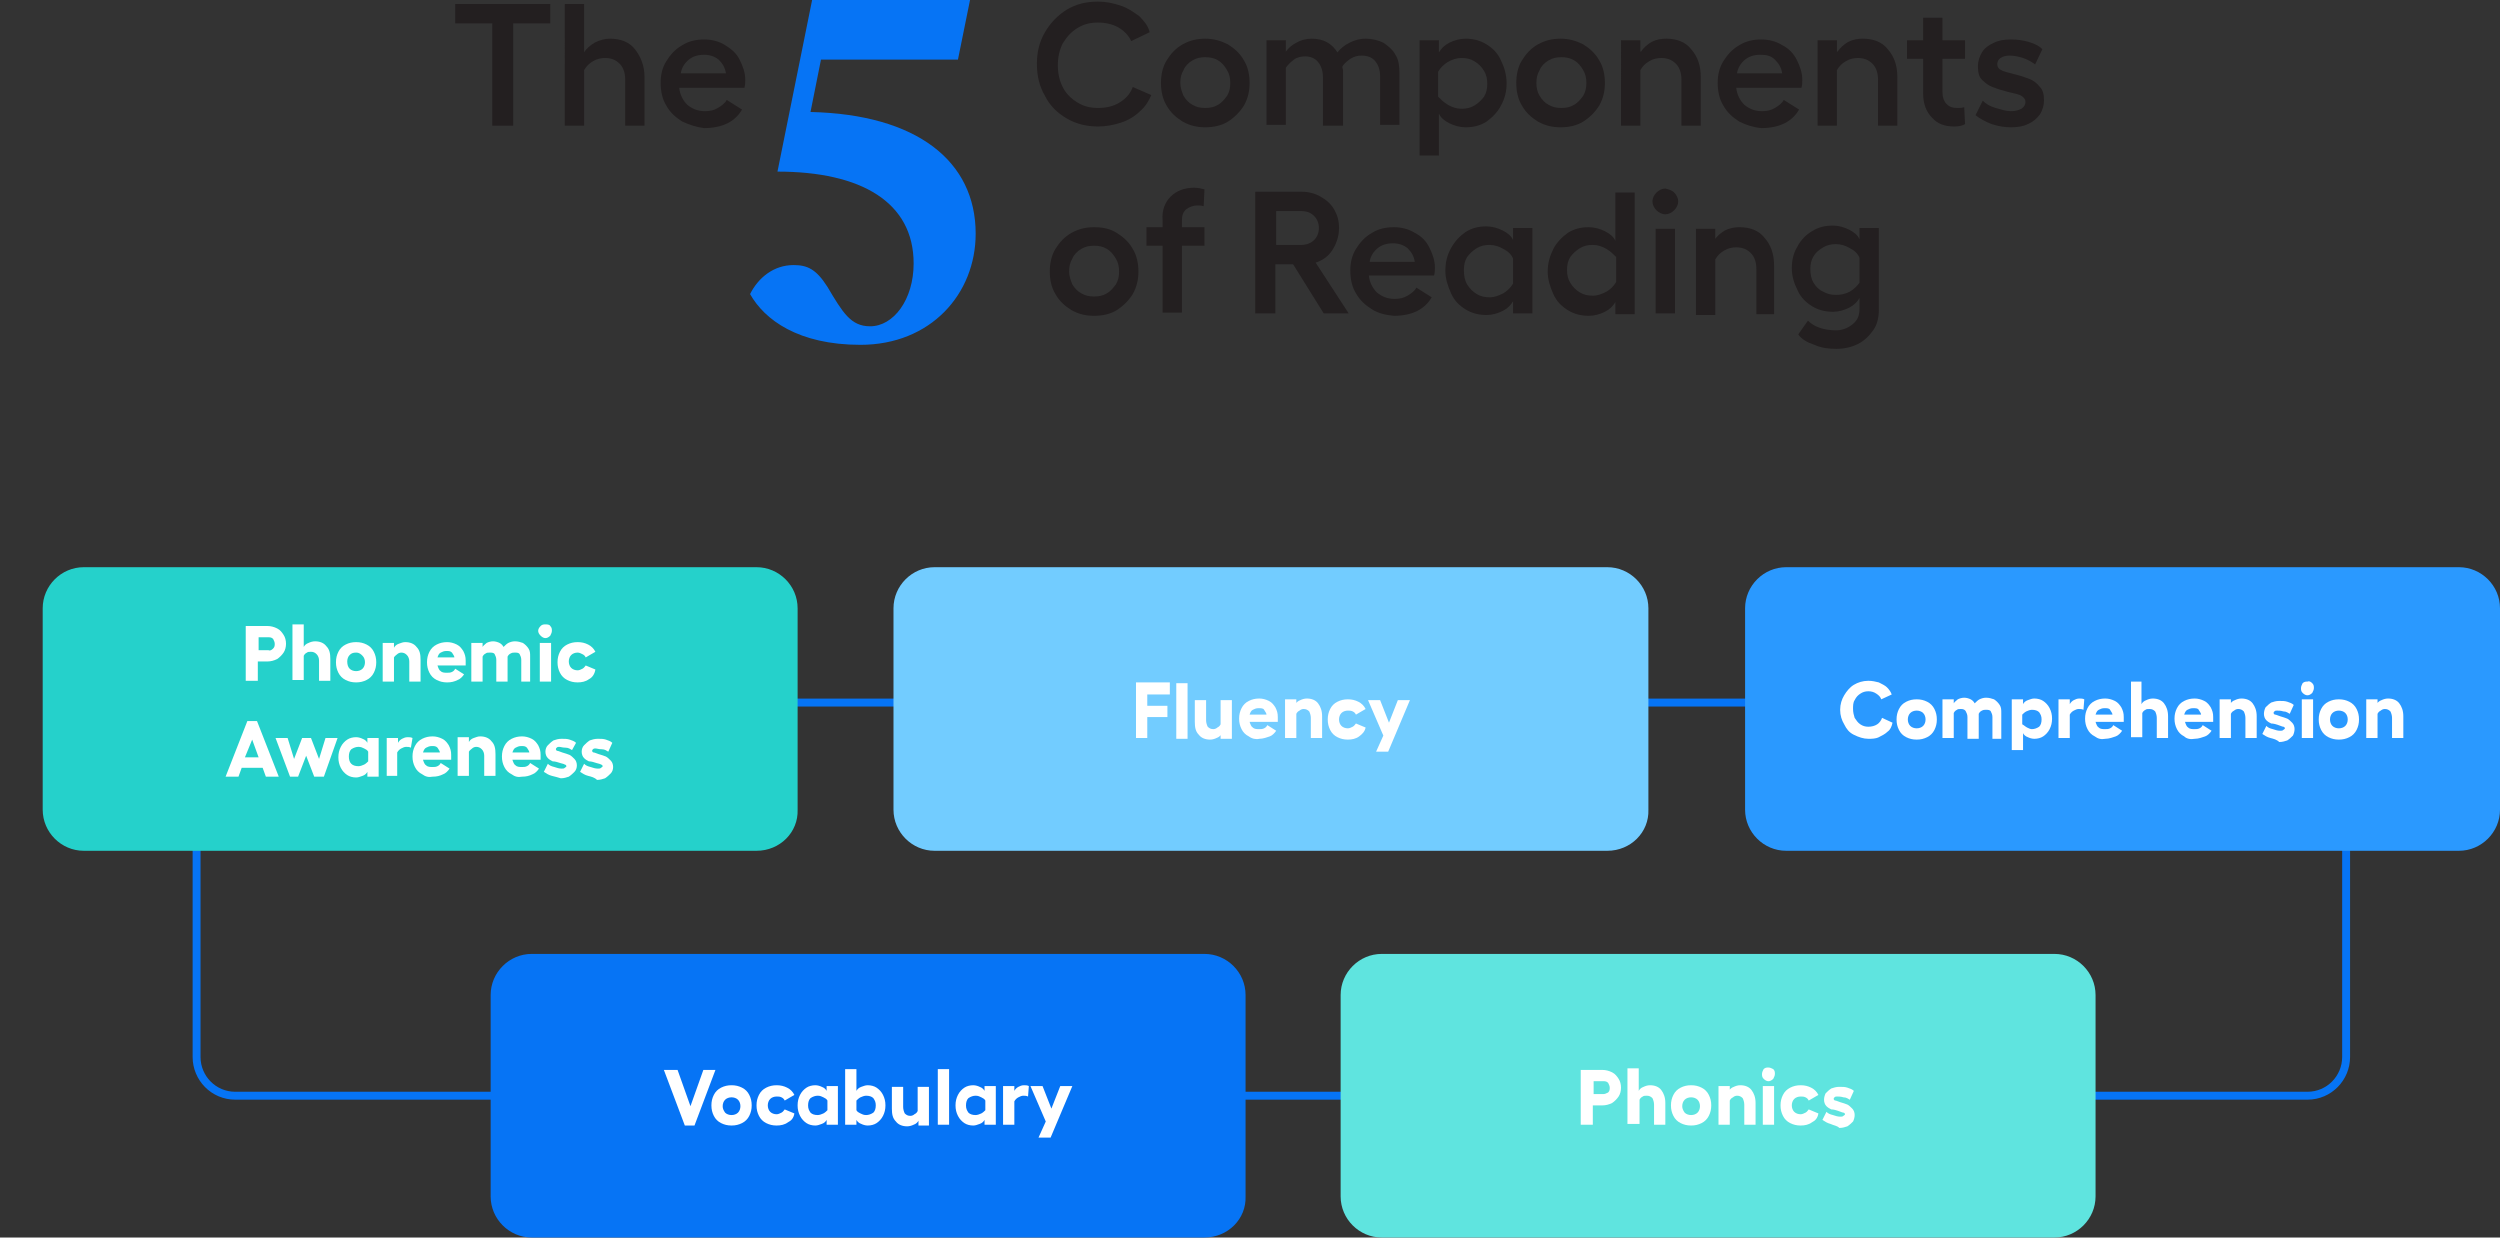
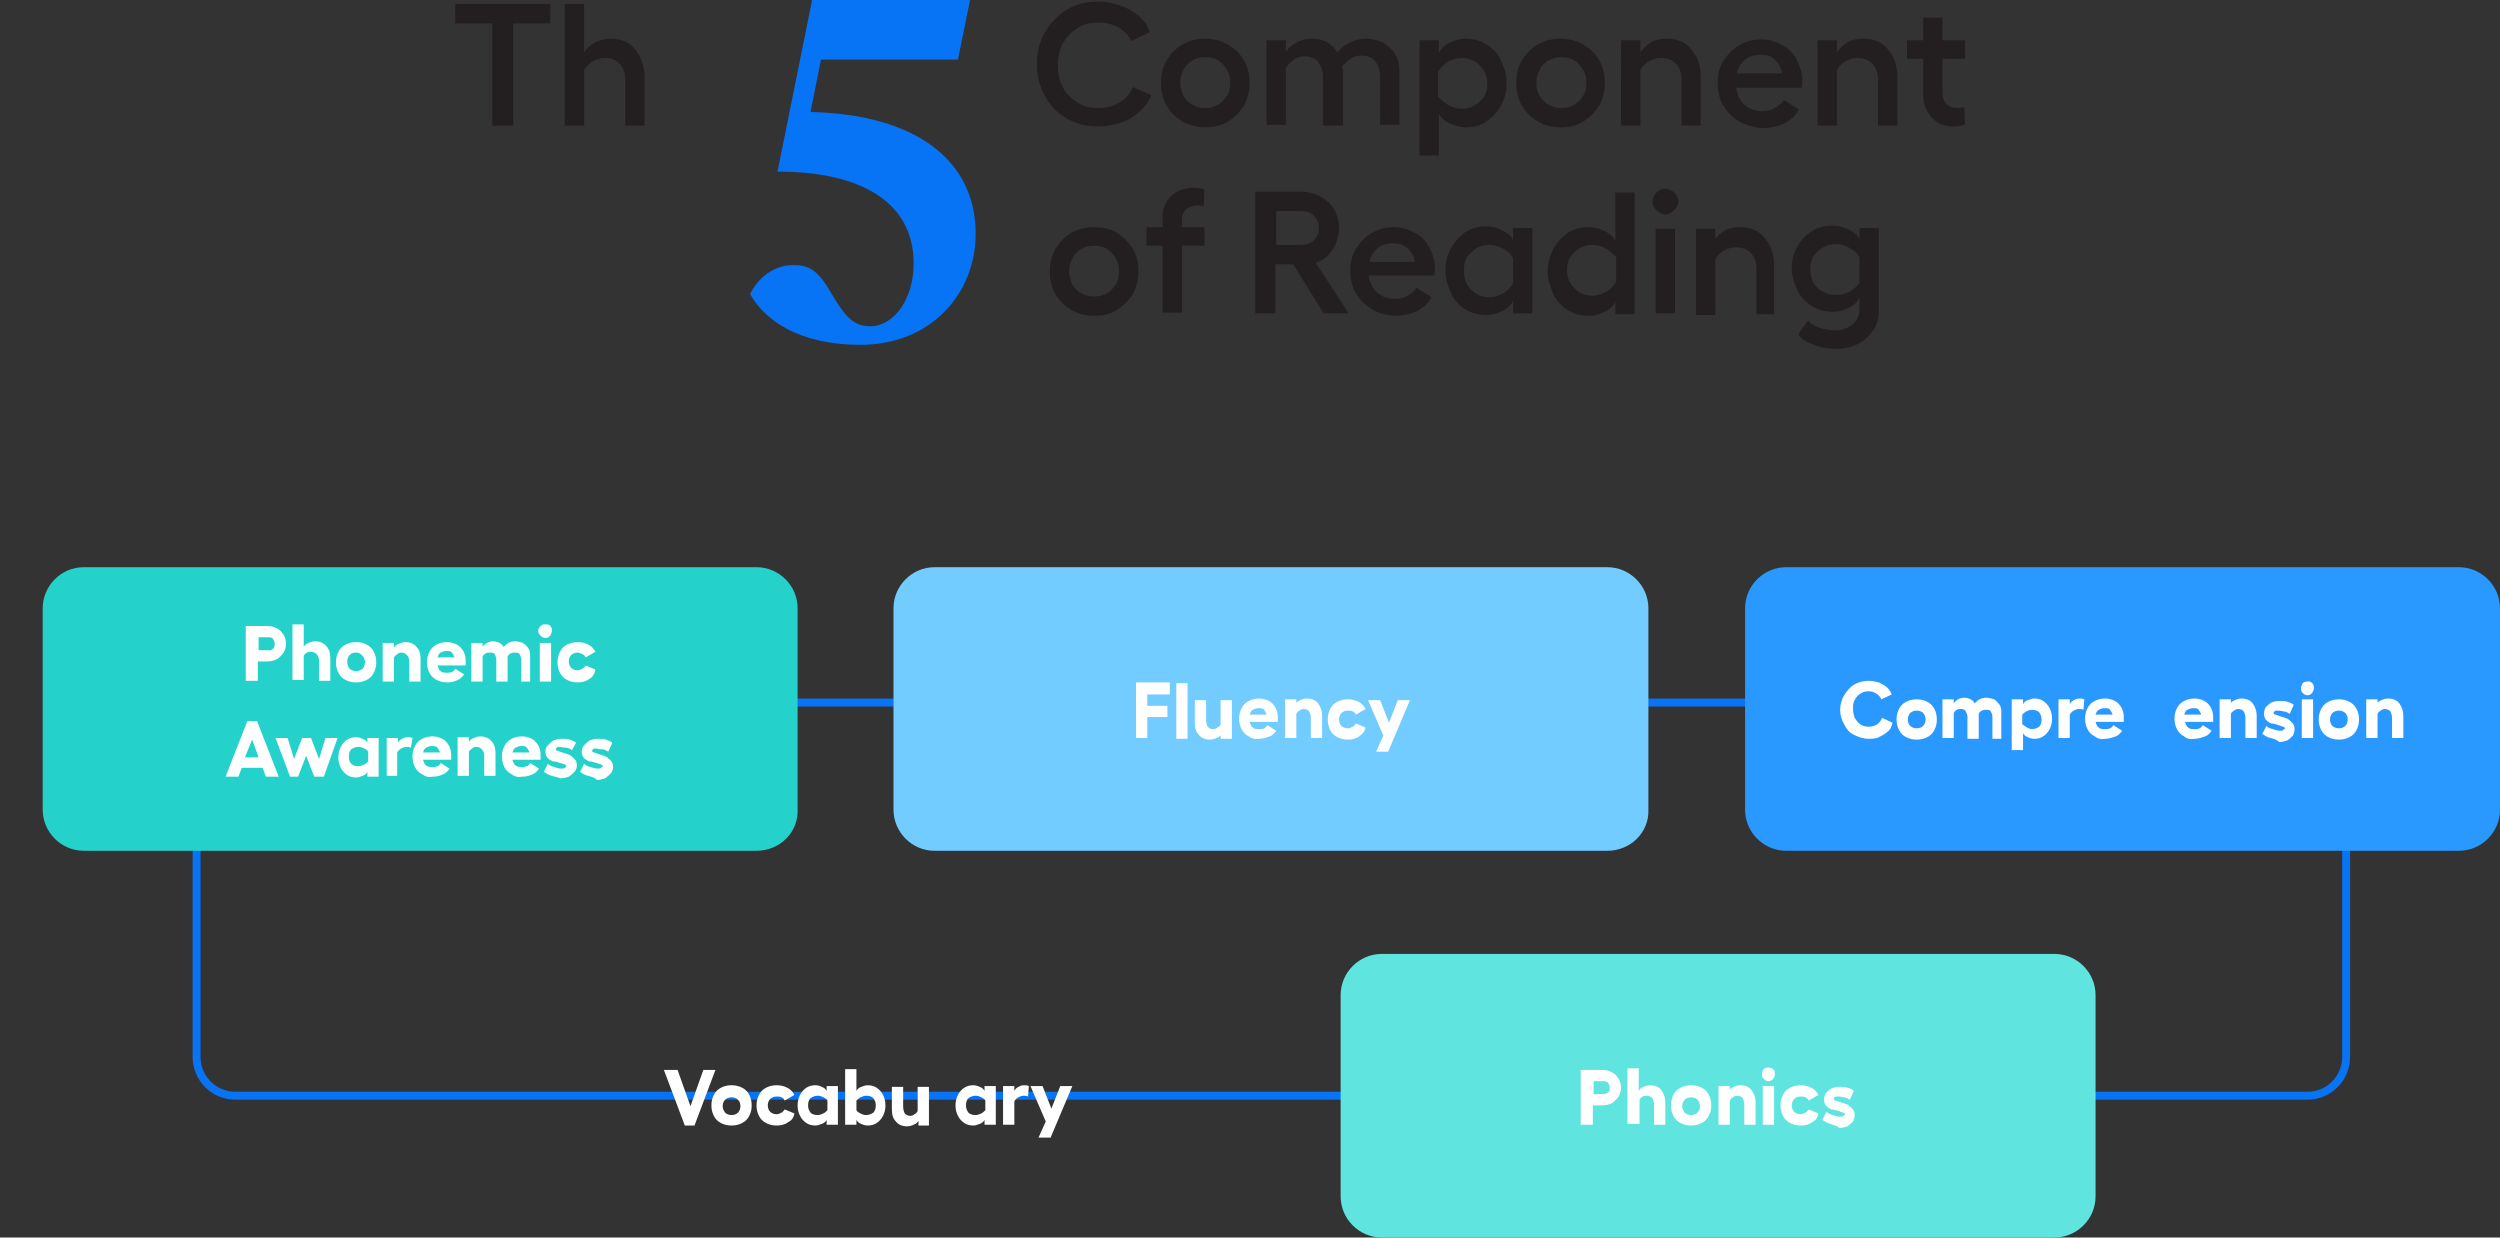
<svg xmlns="http://www.w3.org/2000/svg" xmlns:xlink="http://www.w3.org/1999/xlink" version="1.1" id="Layer_1" x="0px" y="0px" viewBox="0 0 310.3 153.6" style="enable-background:new 0 0 310.3 153.6;" xml:space="preserve">
  <rect x="0" y="0" width="310.3" height="153.6" fill="#333333" stroke="none" />
  <style type="text/css">
	
		.st0{clip-path:url(#SVGID_00000013910693434510184890000016380381349587786624_);fill:none;stroke:#0674F5;stroke-width:0.981;stroke-miterlimit:10;}
	
		.st1{clip-path:url(#SVGID_00000013910693434510184890000016380381349587786624_);fill-rule:evenodd;clip-rule:evenodd;fill:#25D1CB;}
	.st2{fill:#FFFFFF;}
	
		.st3{clip-path:url(#SVGID_00000001646431906198141990000002358793588027889545_);fill-rule:evenodd;clip-rule:evenodd;fill:#5FE4DF;}
	
		.st4{clip-path:url(#SVGID_00000065049968496186549500000009878004799427778197_);fill-rule:evenodd;clip-rule:evenodd;fill:#0674F5;}
	
		.st5{clip-path:url(#SVGID_00000057856725072035685690000012055017925671341746_);fill-rule:evenodd;clip-rule:evenodd;fill:#2A99FF;}
	
		.st6{clip-path:url(#SVGID_00000149349538433906898870000013553945440809955228_);fill-rule:evenodd;clip-rule:evenodd;fill:#72CCFF;}
	.st7{clip-path:url(#SVGID_00000148640090871862977480000002597101813319740043_);fill:#009C4A;}
	.st8{fill:#231F20;}
	.st9{fill:#0674F5;}
</style>
  <g>
    <g>
      <defs>
        <rect id="SVGID_1_" y="65.2" width="310.3" height="88.4" />
      </defs>
      <clipPath id="SVGID_00000181792403927873104530000006114354336446604453_">
        <use xlink:href="#SVGID_1_" style="overflow:visible;" />
      </clipPath>
      <path style="clip-path:url(#SVGID_00000181792403927873104530000006114354336446604453_);fill:none;stroke:#0674F5;stroke-width:0.981;stroke-miterlimit:10;" d="    M286.4,136H29.2c-2.7,0-4.8-2.2-4.8-4.8V92c0-2.7,2.2-4.8,4.8-4.8h257.2c2.7,0,4.8,2.2,4.8,4.8v39.2    C291.2,133.8,289.1,136,286.4,136z" />
      <path style="clip-path:url(#SVGID_00000181792403927873104530000006114354336446604453_);fill-rule:evenodd;clip-rule:evenodd;fill:#25D1CB;" d="    M93.9,105.6H10.4c-2.8,0-5.1-2.3-5.1-5.1v-25c0-2.8,2.3-5.1,5.1-5.1h83.5c2.8,0,5.1,2.3,5.1,5.1v25    C99.1,103.3,96.8,105.6,93.9,105.6" />
    </g>
    <g>
      <path class="st2" d="M30.6,77.7h2.6c0.4,0,0.8,0.1,1.2,0.3c0.4,0.2,0.6,0.5,0.8,0.8c0.2,0.3,0.3,0.7,0.3,1.1    c0,0.4-0.1,0.8-0.3,1.1c-0.2,0.3-0.5,0.6-0.8,0.8c-0.4,0.2-0.8,0.3-1.2,0.3h-1.2v2.4h-1.5V77.7z M33.9,80.5    c0.2-0.2,0.2-0.4,0.2-0.6c0-0.2-0.1-0.4-0.2-0.6c-0.2-0.2-0.4-0.2-0.6-0.2h-1.2v1.6h1.2C33.5,80.8,33.7,80.7,33.9,80.5z" />
      <path class="st2" d="M37.7,77.7v2.6c0.1-0.2,0.3-0.4,0.6-0.5c0.2-0.1,0.5-0.2,0.8-0.2c0.6,0,1.1,0.2,1.4,0.6    c0.4,0.4,0.5,0.9,0.5,1.6v2.7h-1.4v-2.5c0-0.3-0.1-0.6-0.3-0.8c-0.2-0.2-0.4-0.3-0.7-0.3c-0.2,0-0.4,0-0.5,0.1    c-0.2,0.1-0.3,0.2-0.4,0.4v3h-1.4v-6.9H37.7z" />
      <path class="st2" d="M45.5,80c0.4,0.2,0.7,0.5,0.9,0.9c0.2,0.4,0.3,0.8,0.3,1.3s-0.1,0.9-0.3,1.3c-0.2,0.4-0.5,0.7-0.9,0.9    c-0.4,0.2-0.8,0.3-1.3,0.3c-0.5,0-0.9-0.1-1.3-0.3c-0.4-0.2-0.7-0.5-0.9-0.9c-0.2-0.4-0.3-0.8-0.3-1.3s0.1-0.9,0.3-1.3    c0.2-0.4,0.5-0.7,0.9-0.9c0.4-0.2,0.8-0.3,1.3-0.3C44.7,79.7,45.1,79.8,45.5,80z M43.4,83c0.2,0.2,0.5,0.3,0.8,0.3    s0.6-0.1,0.8-0.3s0.3-0.5,0.3-0.8c0-0.3-0.1-0.6-0.3-0.8S44.6,81,44.2,81s-0.6,0.1-0.8,0.3c-0.2,0.2-0.3,0.5-0.3,0.8    C43.1,82.5,43.2,82.8,43.4,83z" />
      <path class="st2" d="M48.9,80.4c0.1-0.2,0.3-0.4,0.6-0.5s0.5-0.2,0.8-0.2c0.6,0,1.1,0.2,1.4,0.6c0.4,0.4,0.5,0.9,0.5,1.6v2.7h-1.4    v-2.5c0-0.3-0.1-0.6-0.3-0.8c-0.2-0.2-0.4-0.3-0.7-0.3c-0.2,0-0.4,0.1-0.5,0.2s-0.3,0.2-0.4,0.4v3h-1.4v-4.8h1.4V80.4z" />
      <path class="st2" d="M54.2,84.4c-0.4-0.2-0.7-0.5-0.9-0.9c-0.2-0.4-0.3-0.8-0.3-1.3c0-0.5,0.1-0.9,0.3-1.3    c0.2-0.4,0.5-0.7,0.9-0.9c0.4-0.2,0.8-0.3,1.3-0.3c0.4,0,0.8,0.1,1.2,0.3c0.4,0.2,0.6,0.5,0.8,0.8c0.2,0.4,0.3,0.7,0.3,1.2    c0,0.2,0,0.4,0,0.6h-3.5c0.1,0.3,0.2,0.6,0.4,0.7c0.2,0.2,0.5,0.2,0.8,0.2c0.2,0,0.4,0,0.6-0.1s0.3-0.2,0.4-0.4l1.1,0.7    c-0.2,0.3-0.5,0.6-0.8,0.7c-0.4,0.2-0.8,0.3-1.3,0.3C55,84.7,54.6,84.6,54.2,84.4z M56.4,81.6c0-0.2-0.2-0.4-0.3-0.6    c-0.2-0.2-0.4-0.2-0.7-0.2c-0.3,0-0.5,0.1-0.7,0.2c-0.2,0.1-0.3,0.3-0.4,0.6H56.4z" />
      <path class="st2" d="M66.1,84.6h-1.4v-2.7c0-0.3-0.1-0.5-0.2-0.7S64.1,81,63.9,81c-0.2,0-0.3,0-0.5,0.1c-0.2,0.1-0.3,0.2-0.4,0.4    v3.1h-1.4v-2.7c0-0.3-0.1-0.5-0.2-0.7S61,81,60.8,81c-0.2,0-0.4,0-0.5,0.1c-0.2,0.1-0.3,0.2-0.4,0.4v3.1h-1.4v-4.8h1.4v0.5    c0.1-0.2,0.3-0.3,0.5-0.5c0.2-0.1,0.5-0.2,0.8-0.2c0.3,0,0.6,0.1,0.8,0.2c0.2,0.1,0.4,0.3,0.5,0.5c0.2-0.2,0.4-0.4,0.6-0.5    s0.5-0.2,0.8-0.2c0.4,0,0.7,0.1,1,0.2c0.3,0.2,0.5,0.4,0.7,0.7s0.2,0.6,0.2,1V84.6z" />
      <path class="st2" d="M68.3,77.7c0.2,0.2,0.2,0.4,0.2,0.6c0,0.2-0.1,0.4-0.2,0.6c-0.2,0.2-0.4,0.3-0.6,0.3s-0.4-0.1-0.6-0.3    c-0.2-0.2-0.3-0.4-0.3-0.6c0-0.2,0.1-0.4,0.3-0.6c0.2-0.2,0.4-0.2,0.6-0.2S68.2,77.5,68.3,77.7z M68.4,79.8v4.8H67v-4.8H68.4z" />
      <path class="st2" d="M73.1,84.3c-0.4,0.3-0.9,0.4-1.4,0.4c-0.5,0-0.9-0.1-1.3-0.3c-0.4-0.2-0.7-0.5-0.9-0.9    c-0.2-0.4-0.3-0.8-0.3-1.3s0.1-0.9,0.3-1.3c0.2-0.4,0.5-0.7,0.9-0.9c0.4-0.2,0.8-0.3,1.3-0.3c0.5,0,0.9,0.1,1.3,0.3    c0.4,0.2,0.7,0.5,0.9,0.9l-1.2,0.7c-0.1-0.2-0.2-0.3-0.4-0.4S71.9,81,71.7,81c-0.3,0-0.6,0.1-0.8,0.3c-0.2,0.2-0.3,0.5-0.3,0.8    c0,0.3,0.1,0.6,0.3,0.8c0.2,0.2,0.5,0.3,0.8,0.3c0.2,0,0.4-0.1,0.6-0.2c0.2-0.1,0.3-0.3,0.4-0.4l1.2,0.5    C73.8,83.7,73.5,84.1,73.1,84.3z" />
    </g>
    <g>
      <path class="st2" d="M34.6,96.4H33l-0.4-1.1h-2.6l-0.4,1.1H28l2.7-6.9h1.2L34.6,96.4z M32.1,94l-0.8-2.2L30.4,94H32.1z" />
      <path class="st2" d="M34.2,91.6h1.5l0.8,2.6l1-2.6h1.1l1,2.6l0.8-2.6h1.5l-1.7,4.8H39l-1-2.6l-1,2.6H36L34.2,91.6z" />
      <path class="st2" d="M47,96.4h-1.4v-0.6c-0.1,0.2-0.3,0.4-0.6,0.5c-0.3,0.1-0.5,0.2-0.8,0.2c-0.4,0-0.8-0.1-1.1-0.3    s-0.6-0.5-0.8-0.9c-0.2-0.4-0.3-0.8-0.3-1.3s0.1-0.9,0.3-1.3c0.2-0.4,0.5-0.7,0.8-0.9s0.7-0.3,1.1-0.3c0.3,0,0.6,0.1,0.8,0.2    c0.3,0.1,0.5,0.3,0.6,0.5v-0.6H47V96.4z M43.6,94.8c0.2,0.2,0.5,0.3,0.9,0.3c0.2,0,0.5-0.1,0.7-0.2s0.4-0.3,0.5-0.4v-1.2    c-0.1-0.2-0.3-0.3-0.5-0.4s-0.4-0.2-0.7-0.2c-0.3,0-0.6,0.1-0.9,0.3c-0.2,0.2-0.3,0.5-0.3,0.9S43.4,94.6,43.6,94.8z" />
      <path class="st2" d="M48,91.6h1.4v0.6c0.1-0.2,0.3-0.4,0.5-0.5c0.2-0.1,0.4-0.2,0.7-0.2c0.2,0,0.4,0,0.6,0.1L51,92.8    c-0.2-0.1-0.4-0.1-0.6-0.1c-0.2,0-0.4,0.1-0.6,0.2c-0.2,0.1-0.4,0.3-0.5,0.5v2.9H48V91.6z" />
      <path class="st2" d="M52.4,96.1c-0.4-0.2-0.7-0.5-0.9-0.9c-0.2-0.4-0.3-0.8-0.3-1.3c0-0.5,0.1-0.9,0.3-1.3    c0.2-0.4,0.5-0.7,0.9-0.9c0.4-0.2,0.8-0.3,1.3-0.3c0.4,0,0.8,0.1,1.2,0.3c0.4,0.2,0.6,0.5,0.8,0.8c0.2,0.4,0.3,0.7,0.3,1.2    c0,0.2,0,0.4,0,0.6h-3.5c0.1,0.3,0.2,0.6,0.4,0.7c0.2,0.2,0.5,0.2,0.8,0.2c0.2,0,0.4,0,0.6-0.1s0.3-0.2,0.4-0.4l1.1,0.7    c-0.2,0.3-0.5,0.6-0.8,0.7c-0.4,0.2-0.8,0.3-1.3,0.3C53.2,96.5,52.8,96.4,52.4,96.1z M54.6,93.4c0-0.2-0.2-0.4-0.3-0.6    c-0.2-0.2-0.4-0.2-0.7-0.2c-0.3,0-0.5,0.1-0.7,0.2c-0.2,0.1-0.3,0.3-0.4,0.6H54.6z" />
      <path class="st2" d="M58.2,92.1c0.1-0.2,0.3-0.4,0.6-0.5s0.5-0.2,0.8-0.2c0.6,0,1.1,0.2,1.4,0.6c0.4,0.4,0.5,0.9,0.5,1.6v2.7h-1.4    v-2.5c0-0.3-0.1-0.6-0.3-0.8c-0.2-0.2-0.4-0.3-0.7-0.3c-0.2,0-0.4,0.1-0.5,0.2s-0.3,0.2-0.4,0.4v3h-1.4v-4.8h1.4V92.1z" />
      <path class="st2" d="M63.5,96.1c-0.4-0.2-0.7-0.5-0.9-0.9c-0.2-0.4-0.3-0.8-0.3-1.3c0-0.5,0.1-0.9,0.3-1.3    c0.2-0.4,0.5-0.7,0.9-0.9c0.4-0.2,0.8-0.3,1.3-0.3c0.4,0,0.8,0.1,1.2,0.3c0.4,0.2,0.6,0.5,0.8,0.8c0.2,0.4,0.3,0.7,0.3,1.2    c0,0.2,0,0.4,0,0.6h-3.5c0.1,0.3,0.2,0.6,0.4,0.7c0.2,0.2,0.5,0.2,0.8,0.2c0.2,0,0.4,0,0.6-0.1s0.3-0.2,0.4-0.4l1.1,0.7    c-0.2,0.3-0.5,0.6-0.8,0.7c-0.4,0.2-0.8,0.3-1.3,0.3C64.3,96.5,63.9,96.4,63.5,96.1z M65.7,93.4c0-0.2-0.2-0.4-0.3-0.6    c-0.2-0.2-0.4-0.2-0.7-0.2c-0.3,0-0.5,0.1-0.7,0.2c-0.2,0.1-0.3,0.3-0.4,0.6H65.7z" />
      <path class="st2" d="M68.5,96.3c-0.4-0.1-0.7-0.3-1-0.5l0.5-1c0.2,0.2,0.4,0.3,0.8,0.4c0.3,0.1,0.6,0.2,0.9,0.2    c0.2,0,0.3,0,0.4-0.1s0.2-0.1,0.2-0.2c0-0.1-0.1-0.2-0.2-0.2c-0.1-0.1-0.3-0.1-0.6-0.2c-0.3-0.1-0.6-0.2-0.9-0.2    c-0.2-0.1-0.4-0.2-0.6-0.4c-0.2-0.2-0.3-0.5-0.3-0.8c0-0.3,0.1-0.6,0.3-0.8s0.4-0.4,0.7-0.6c0.3-0.1,0.6-0.2,1-0.2    c0.4,0,0.7,0,1,0.1c0.3,0.1,0.6,0.2,0.8,0.4L71,93.1c-0.2-0.1-0.4-0.3-0.8-0.3s-0.6-0.1-0.8-0.1c-0.1,0-0.2,0-0.3,0.1    c-0.1,0.1-0.1,0.1-0.1,0.2c0,0.1,0.1,0.2,0.2,0.2s0.3,0.1,0.6,0.2c0.4,0.1,0.6,0.2,0.9,0.3c0.2,0.1,0.4,0.3,0.6,0.5    c0.2,0.2,0.3,0.5,0.3,0.8c0,0.3-0.1,0.6-0.3,0.8c-0.2,0.2-0.4,0.4-0.7,0.6c-0.3,0.1-0.6,0.2-1,0.2C69.3,96.5,68.9,96.4,68.5,96.3z    " />
      <path class="st2" d="M73,96.3c-0.4-0.1-0.7-0.3-1-0.5l0.5-1c0.2,0.2,0.4,0.3,0.8,0.4c0.3,0.1,0.6,0.2,0.9,0.2c0.2,0,0.3,0,0.4-0.1    s0.2-0.1,0.2-0.2c0-0.1-0.1-0.2-0.2-0.2c-0.1-0.1-0.3-0.1-0.6-0.2c-0.3-0.1-0.6-0.2-0.9-0.2c-0.2-0.1-0.4-0.2-0.6-0.4    c-0.2-0.2-0.3-0.5-0.3-0.8c0-0.3,0.1-0.6,0.3-0.8s0.4-0.4,0.7-0.6c0.3-0.1,0.6-0.2,1-0.2c0.4,0,0.7,0,1,0.1    c0.3,0.1,0.6,0.2,0.8,0.4l-0.5,1.1c-0.2-0.1-0.4-0.3-0.8-0.3s-0.6-0.1-0.8-0.1c-0.1,0-0.2,0-0.3,0.1c-0.1,0.1-0.1,0.1-0.1,0.2    c0,0.1,0.1,0.2,0.2,0.2s0.3,0.1,0.6,0.2c0.4,0.1,0.6,0.2,0.9,0.3c0.2,0.1,0.4,0.3,0.6,0.5c0.2,0.2,0.3,0.5,0.3,0.8    c0,0.3-0.1,0.6-0.3,0.8c-0.2,0.2-0.4,0.4-0.7,0.6c-0.3,0.1-0.6,0.2-1,0.2C73.8,96.5,73.4,96.4,73,96.3z" />
    </g>
    <g>
      <defs>
        <rect id="SVGID_00000101794599238208943160000001323708804831020192_" y="65.2" width="310.3" height="88.4" />
      </defs>
      <clipPath id="SVGID_00000031172912689518085990000015519526270763389627_">
        <use xlink:href="#SVGID_00000101794599238208943160000001323708804831020192_" style="overflow:visible;" />
      </clipPath>
      <path style="clip-path:url(#SVGID_00000031172912689518085990000015519526270763389627_);fill-rule:evenodd;clip-rule:evenodd;fill:#5FE4DF;" d="    M255,153.6h-83.5c-2.8,0-5.1-2.3-5.1-5.1v-25c0-2.8,2.3-5.1,5.1-5.1H255c2.8,0,5.1,2.3,5.1,5.1v25    C260.1,151.3,257.8,153.6,255,153.6" />
    </g>
    <g>
      <path class="st2" d="M196.3,132.8h2.6c0.4,0,0.8,0.1,1.2,0.3c0.4,0.2,0.6,0.5,0.8,0.8c0.2,0.3,0.3,0.7,0.3,1.1    c0,0.4-0.1,0.8-0.3,1.1c-0.2,0.3-0.5,0.6-0.8,0.8c-0.4,0.2-0.8,0.3-1.2,0.3h-1.2v2.4h-1.5V132.8z M199.6,135.6    c0.2-0.2,0.2-0.4,0.2-0.6c0-0.2-0.1-0.4-0.2-0.6c-0.2-0.2-0.4-0.2-0.6-0.2h-1.2v1.6h1.2C199.2,135.8,199.4,135.7,199.6,135.6z" />
      <path class="st2" d="M203.4,132.8v2.6c0.1-0.2,0.3-0.4,0.6-0.5c0.2-0.1,0.5-0.2,0.8-0.2c0.6,0,1.1,0.2,1.4,0.6    c0.3,0.4,0.5,0.9,0.5,1.6v2.7h-1.4v-2.5c0-0.3-0.1-0.6-0.2-0.8c-0.2-0.2-0.4-0.3-0.7-0.3c-0.2,0-0.4,0-0.5,0.1    c-0.2,0.1-0.3,0.2-0.4,0.4v3H202v-6.9H203.4z" />
      <path class="st2" d="M211.2,135c0.4,0.2,0.7,0.5,0.9,0.9c0.2,0.4,0.3,0.8,0.3,1.3s-0.1,0.9-0.3,1.3c-0.2,0.4-0.5,0.7-0.9,0.9    c-0.4,0.2-0.8,0.3-1.3,0.3c-0.5,0-0.9-0.1-1.3-0.3c-0.4-0.2-0.7-0.5-0.9-0.9c-0.2-0.4-0.3-0.8-0.3-1.3s0.1-0.9,0.3-1.3    c0.2-0.4,0.5-0.7,0.9-0.9c0.4-0.2,0.8-0.3,1.3-0.3C210.4,134.7,210.8,134.8,211.2,135z M209.1,138.1c0.2,0.2,0.5,0.3,0.8,0.3    s0.6-0.1,0.8-0.3s0.3-0.5,0.3-0.8c0-0.3-0.1-0.6-0.3-0.8s-0.5-0.3-0.8-0.3s-0.6,0.1-0.8,0.3c-0.2,0.2-0.3,0.5-0.3,0.8    C208.8,137.6,208.9,137.8,209.1,138.1z" />
      <path class="st2" d="M214.6,135.4c0.1-0.2,0.3-0.4,0.6-0.5c0.2-0.1,0.5-0.2,0.8-0.2c0.6,0,1.1,0.2,1.4,0.6    c0.3,0.4,0.5,0.9,0.5,1.6v2.7h-1.4v-2.5c0-0.3-0.1-0.6-0.2-0.8c-0.2-0.2-0.4-0.3-0.7-0.3c-0.2,0-0.4,0.1-0.5,0.2    c-0.2,0.1-0.3,0.2-0.4,0.4v3h-1.4v-4.8h1.4V135.4z" />
      <path class="st2" d="M220.1,132.7c0.2,0.2,0.2,0.4,0.2,0.6c0,0.2-0.1,0.4-0.2,0.6c-0.2,0.2-0.4,0.3-0.6,0.3    c-0.2,0-0.4-0.1-0.6-0.3c-0.2-0.2-0.2-0.4-0.2-0.6c0-0.2,0.1-0.4,0.2-0.6c0.2-0.2,0.4-0.2,0.6-0.2    C219.7,132.5,219.9,132.6,220.1,132.7z M220.2,134.8v4.8h-1.4v-4.8H220.2z" />
      <path class="st2" d="M224.9,139.3c-0.4,0.3-0.9,0.4-1.4,0.4c-0.5,0-0.9-0.1-1.3-0.3c-0.4-0.2-0.7-0.5-0.9-0.9    c-0.2-0.4-0.3-0.8-0.3-1.3s0.1-0.9,0.3-1.3c0.2-0.4,0.5-0.7,0.9-0.9c0.4-0.2,0.8-0.3,1.3-0.3c0.5,0,0.9,0.1,1.3,0.3    c0.4,0.2,0.7,0.5,0.9,0.9l-1.2,0.7c-0.1-0.2-0.2-0.3-0.4-0.4s-0.4-0.1-0.6-0.1c-0.3,0-0.6,0.1-0.8,0.3s-0.3,0.5-0.3,0.8    c0,0.3,0.1,0.6,0.3,0.8s0.5,0.3,0.8,0.3c0.2,0,0.4-0.1,0.6-0.2c0.2-0.1,0.3-0.3,0.4-0.4l1.2,0.5    C225.6,138.8,225.3,139.1,224.9,139.3z" />
      <path class="st2" d="M227.2,139.5c-0.4-0.1-0.7-0.3-1-0.5l0.5-1c0.2,0.2,0.4,0.3,0.8,0.4c0.3,0.1,0.6,0.2,0.9,0.2    c0.2,0,0.3,0,0.4-0.1c0.1-0.1,0.2-0.1,0.2-0.2c0-0.1-0.1-0.2-0.2-0.2s-0.3-0.1-0.6-0.2c-0.3-0.1-0.6-0.2-0.9-0.2    c-0.2-0.1-0.4-0.2-0.6-0.4c-0.2-0.2-0.3-0.5-0.3-0.8c0-0.3,0.1-0.6,0.2-0.8c0.2-0.2,0.4-0.4,0.7-0.6c0.3-0.1,0.6-0.2,1-0.2    c0.4,0,0.7,0,1,0.1c0.3,0.1,0.6,0.2,0.8,0.4l-0.5,1.1c-0.2-0.1-0.4-0.3-0.8-0.3c-0.3-0.1-0.6-0.1-0.8-0.1c-0.1,0-0.2,0-0.3,0.1    c-0.1,0.1-0.1,0.1-0.1,0.2c0,0.1,0.1,0.2,0.2,0.2s0.3,0.1,0.6,0.2c0.4,0.1,0.6,0.2,0.9,0.3c0.2,0.1,0.4,0.3,0.6,0.5    c0.2,0.2,0.3,0.5,0.3,0.8c0,0.3-0.1,0.6-0.2,0.8c-0.2,0.2-0.4,0.4-0.7,0.6c-0.3,0.1-0.6,0.2-1,0.2    C228,139.7,227.6,139.7,227.2,139.5z" />
    </g>
    <g>
      <defs>
-         <rect id="SVGID_00000039108880403196631760000011320733281850653059_" y="65.2" width="310.3" height="88.4" />
-       </defs>
+         </defs>
      <clipPath id="SVGID_00000043417705633422262870000007717384885796288923_">
        <use xlink:href="#SVGID_00000039108880403196631760000011320733281850653059_" style="overflow:visible;" />
      </clipPath>
      <path style="clip-path:url(#SVGID_00000043417705633422262870000007717384885796288923_);fill-rule:evenodd;clip-rule:evenodd;fill:#0674F5;" d="    M149.5,153.6H66c-2.8,0-5.1-2.3-5.1-5.1v-25c0-2.8,2.3-5.1,5.1-5.1h83.5c2.8,0,5.1,2.3,5.1,5.1v25    C154.7,151.3,152.4,153.6,149.5,153.6" />
    </g>
    <g>
      <path class="st2" d="M84.1,132.8l1.6,4.5l1.6-4.5h1.5l-2.6,6.9h-1.2l-2.6-6.9H84.1z" />
      <path class="st2" d="M92.1,135c0.4,0.2,0.7,0.5,0.9,0.9c0.2,0.4,0.3,0.8,0.3,1.3s-0.1,0.9-0.3,1.3c-0.2,0.4-0.5,0.7-0.9,0.9    c-0.4,0.2-0.8,0.3-1.3,0.3c-0.5,0-0.9-0.1-1.3-0.3c-0.4-0.2-0.7-0.5-0.9-0.9c-0.2-0.4-0.3-0.8-0.3-1.3s0.1-0.9,0.3-1.3    c0.2-0.4,0.5-0.7,0.9-0.9c0.4-0.2,0.8-0.3,1.3-0.3C91.3,134.7,91.7,134.8,92.1,135z M90,138.1c0.2,0.2,0.5,0.3,0.8,0.3    s0.6-0.1,0.8-0.3s0.3-0.5,0.3-0.8c0-0.3-0.1-0.6-0.3-0.8s-0.5-0.3-0.8-0.3s-0.6,0.1-0.8,0.3c-0.2,0.2-0.3,0.5-0.3,0.8    C89.7,137.6,89.8,137.8,90,138.1z" />
      <path class="st2" d="M97.8,139.3c-0.4,0.3-0.9,0.4-1.4,0.4c-0.5,0-0.9-0.1-1.3-0.3c-0.4-0.2-0.7-0.5-0.9-0.9    c-0.2-0.4-0.3-0.8-0.3-1.3s0.1-0.9,0.3-1.3c0.2-0.4,0.5-0.7,0.9-0.9c0.4-0.2,0.8-0.3,1.3-0.3c0.5,0,0.9,0.1,1.3,0.3    c0.4,0.2,0.7,0.5,0.9,0.9l-1.2,0.7c-0.1-0.2-0.2-0.3-0.4-0.4s-0.4-0.1-0.6-0.1c-0.3,0-0.6,0.1-0.8,0.3c-0.2,0.2-0.3,0.5-0.3,0.8    c0,0.3,0.1,0.6,0.3,0.8c0.2,0.2,0.5,0.3,0.8,0.3c0.2,0,0.4-0.1,0.6-0.2c0.2-0.1,0.3-0.3,0.4-0.4l1.2,0.5    C98.5,138.8,98.2,139.1,97.8,139.3z" />
      <path class="st2" d="M104,139.6h-1.4v-0.6c-0.1,0.2-0.3,0.4-0.6,0.5c-0.3,0.1-0.5,0.2-0.8,0.2c-0.4,0-0.8-0.1-1.1-0.3    s-0.6-0.5-0.8-0.9c-0.2-0.4-0.3-0.8-0.3-1.3s0.1-0.9,0.3-1.3c0.2-0.4,0.5-0.7,0.8-0.9s0.7-0.3,1.1-0.3c0.3,0,0.6,0.1,0.8,0.2    c0.3,0.1,0.5,0.3,0.6,0.5v-0.6h1.4V139.6z M100.6,138.1c0.2,0.2,0.5,0.3,0.9,0.3c0.2,0,0.5-0.1,0.7-0.2s0.4-0.3,0.5-0.4v-1.2    c-0.1-0.2-0.3-0.3-0.5-0.4s-0.4-0.2-0.7-0.2c-0.3,0-0.6,0.1-0.9,0.3c-0.2,0.2-0.3,0.5-0.3,0.9S100.4,137.8,100.6,138.1z" />
      <path class="st2" d="M106.3,132.8v2.6c0.1-0.2,0.3-0.4,0.6-0.5c0.3-0.1,0.5-0.2,0.8-0.2c0.4,0,0.8,0.1,1.1,0.3    c0.3,0.2,0.6,0.5,0.8,0.9c0.2,0.4,0.3,0.8,0.3,1.3s-0.1,0.9-0.3,1.3c-0.2,0.4-0.5,0.7-0.8,0.9c-0.3,0.2-0.7,0.3-1.1,0.3    c-0.3,0-0.6-0.1-0.8-0.2c-0.3-0.1-0.5-0.3-0.6-0.5v0.6h-1.4v-6.9H106.3z M106.8,138.2c0.2,0.1,0.4,0.2,0.7,0.2    c0.3,0,0.6-0.1,0.9-0.3c0.2-0.2,0.3-0.5,0.3-0.9s-0.1-0.6-0.3-0.9c-0.2-0.2-0.5-0.3-0.9-0.3c-0.2,0-0.5,0.1-0.7,0.2    c-0.2,0.1-0.4,0.3-0.5,0.4v1.2C106.4,138,106.6,138.1,106.8,138.2z" />
      <path class="st2" d="M114,139.1c-0.1,0.2-0.3,0.4-0.6,0.5c-0.2,0.1-0.5,0.2-0.8,0.2c-0.6,0-1.1-0.2-1.4-0.6    c-0.4-0.4-0.5-0.9-0.5-1.6v-2.7h1.4v2.5c0,0.3,0.1,0.6,0.2,0.8c0.2,0.2,0.4,0.3,0.7,0.3c0.2,0,0.4-0.1,0.5-0.2    c0.2-0.1,0.3-0.2,0.4-0.4v-3h1.4v4.8H114V139.1z" />
-       <path class="st2" d="M117.8,139.6h-1.4v-6.9h1.4V139.6z" />
      <path class="st2" d="M123.6,139.6h-1.4v-0.6c-0.1,0.2-0.3,0.4-0.6,0.5c-0.3,0.1-0.5,0.2-0.8,0.2c-0.4,0-0.8-0.1-1.1-0.3    s-0.6-0.5-0.8-0.9c-0.2-0.4-0.3-0.8-0.3-1.3s0.1-0.9,0.3-1.3c0.2-0.4,0.5-0.7,0.8-0.9s0.7-0.3,1.1-0.3c0.3,0,0.6,0.1,0.8,0.2    c0.3,0.1,0.5,0.3,0.6,0.5v-0.6h1.4V139.6z M120.2,138.1c0.2,0.2,0.5,0.3,0.9,0.3c0.2,0,0.5-0.1,0.7-0.2s0.4-0.3,0.5-0.4v-1.2    c-0.1-0.2-0.3-0.3-0.5-0.4s-0.4-0.2-0.7-0.2c-0.3,0-0.6,0.1-0.9,0.3c-0.2,0.2-0.3,0.5-0.3,0.9S120,137.8,120.2,138.1z" />
      <path class="st2" d="M124.5,134.8h1.4v0.6c0.1-0.2,0.3-0.4,0.5-0.5c0.2-0.1,0.4-0.2,0.7-0.2c0.2,0,0.4,0,0.6,0.1l-0.1,1.3    c-0.2-0.1-0.4-0.1-0.6-0.1c-0.2,0-0.4,0.1-0.6,0.2c-0.2,0.1-0.4,0.3-0.5,0.5v2.9h-1.4V134.8z" />
      <path class="st2" d="M129.8,139.2l-1.9-4.4h1.5l1.1,2.8l1.1-2.8h1.5l-2.7,6.4h-1.5L129.8,139.2z" />
    </g>
    <g>
      <defs>
        <rect id="SVGID_00000109735656114524360580000013214774172542427307_" y="65.2" width="310.3" height="88.4" />
      </defs>
      <clipPath id="SVGID_00000092429997841831016640000017656422035416012472_">
        <use xlink:href="#SVGID_00000109735656114524360580000013214774172542427307_" style="overflow:visible;" />
      </clipPath>
      <path style="clip-path:url(#SVGID_00000092429997841831016640000017656422035416012472_);fill-rule:evenodd;clip-rule:evenodd;fill:#2A99FF;" d="    M305.2,105.6h-83.5c-2.8,0-5.1-2.3-5.1-5.1v-25c0-2.8,2.3-5.1,5.1-5.1h83.5c2.8,0,5.1,2.3,5.1,5.1v25    C310.3,103.3,308,105.6,305.2,105.6" />
    </g>
    <g>
      <path class="st2" d="M234.3,90.8c-0.3,0.3-0.7,0.5-1.1,0.7c-0.4,0.2-0.9,0.2-1.3,0.2c-0.6,0-1.2-0.2-1.8-0.5s-0.9-0.7-1.2-1.3    c-0.3-0.5-0.5-1.1-0.5-1.8s0.2-1.3,0.5-1.8c0.3-0.5,0.7-1,1.2-1.3c0.5-0.3,1.1-0.5,1.8-0.5c0.5,0,0.9,0.1,1.3,0.2    c0.4,0.2,0.8,0.4,1,0.6c0.3,0.3,0.5,0.6,0.6,0.9l-1.3,0.6c-0.1-0.3-0.3-0.5-0.6-0.7c-0.3-0.2-0.6-0.3-1-0.3s-0.7,0.1-1,0.3    c-0.3,0.2-0.5,0.4-0.7,0.8c-0.2,0.3-0.2,0.7-0.2,1.1c0,0.4,0.1,0.8,0.2,1.1c0.2,0.3,0.4,0.6,0.7,0.8c0.3,0.2,0.6,0.3,1,0.3    c0.4,0,0.8-0.1,1.1-0.3s0.5-0.5,0.6-0.8l1.3,0.6C234.8,90.2,234.6,90.6,234.3,90.8z" />
      <path class="st2" d="M239.2,87.1c0.4,0.2,0.7,0.5,0.9,0.9c0.2,0.4,0.3,0.8,0.3,1.3s-0.1,0.9-0.3,1.3c-0.2,0.4-0.5,0.7-0.9,0.9    c-0.4,0.2-0.8,0.3-1.3,0.3c-0.5,0-0.9-0.1-1.3-0.3c-0.4-0.2-0.7-0.5-0.9-0.9c-0.2-0.4-0.3-0.8-0.3-1.3s0.1-0.9,0.3-1.3    c0.2-0.4,0.5-0.7,0.9-0.9c0.4-0.2,0.8-0.3,1.3-0.3C238.4,86.8,238.8,86.9,239.2,87.1z M237.1,90.1c0.2,0.2,0.5,0.3,0.8,0.3    s0.6-0.1,0.8-0.3s0.3-0.5,0.3-0.8c0-0.3-0.1-0.6-0.3-0.8s-0.5-0.3-0.8-0.3s-0.6,0.1-0.8,0.3c-0.2,0.2-0.3,0.5-0.3,0.8    C236.8,89.6,236.9,89.9,237.1,90.1z" />
      <path class="st2" d="M248.7,91.7h-1.4V89c0-0.3-0.1-0.5-0.2-0.7s-0.4-0.2-0.6-0.2c-0.2,0-0.3,0-0.5,0.1c-0.2,0.1-0.3,0.2-0.4,0.4    v3.1h-1.4V89c0-0.3-0.1-0.5-0.2-0.7s-0.3-0.3-0.6-0.3c-0.2,0-0.4,0-0.5,0.1c-0.2,0.1-0.3,0.2-0.4,0.4v3.1h-1.4v-4.8h1.4v0.5    c0.1-0.2,0.3-0.3,0.5-0.5c0.2-0.1,0.5-0.2,0.8-0.2c0.3,0,0.6,0.1,0.8,0.2c0.2,0.1,0.4,0.3,0.5,0.5c0.2-0.2,0.4-0.4,0.6-0.5    s0.5-0.2,0.8-0.2c0.4,0,0.7,0.1,1,0.2c0.3,0.2,0.5,0.4,0.7,0.7s0.2,0.6,0.2,1V91.7z" />
      <path class="st2" d="M249.7,86.8h1.4v0.6c0.1-0.2,0.3-0.4,0.6-0.5c0.3-0.1,0.5-0.2,0.8-0.2c0.4,0,0.8,0.1,1.1,0.3s0.6,0.5,0.8,0.9    c0.2,0.4,0.3,0.8,0.3,1.3s-0.1,0.9-0.3,1.3c-0.2,0.4-0.5,0.7-0.8,0.9s-0.7,0.3-1.1,0.3c-0.3,0-0.6-0.1-0.8-0.2    c-0.3-0.1-0.5-0.3-0.6-0.5v2.1h-1.4V86.8z M251.6,90.3c0.2,0.1,0.4,0.2,0.6,0.2c0.3,0,0.6-0.1,0.9-0.3c0.2-0.2,0.3-0.5,0.3-0.9    s-0.1-0.6-0.3-0.9c-0.2-0.2-0.5-0.3-0.9-0.3c-0.2,0-0.5,0.1-0.7,0.2c-0.2,0.1-0.4,0.3-0.5,0.4v1.2C251.2,90,251.4,90.2,251.6,90.3    z" />
      <path class="st2" d="M255.5,86.8h1.4v0.6c0.1-0.2,0.3-0.4,0.5-0.5c0.2-0.1,0.4-0.2,0.7-0.2c0.2,0,0.4,0,0.6,0.1l-0.1,1.3    c-0.2-0.1-0.4-0.1-0.6-0.1c-0.2,0-0.4,0.1-0.6,0.2c-0.2,0.1-0.4,0.3-0.5,0.5v2.9h-1.4V86.8z" />
      <path class="st2" d="M260,91.4c-0.4-0.2-0.7-0.5-0.9-0.9c-0.2-0.4-0.3-0.8-0.3-1.3c0-0.5,0.1-0.9,0.3-1.3c0.2-0.4,0.5-0.7,0.9-0.9    c0.4-0.2,0.8-0.3,1.3-0.3c0.4,0,0.8,0.1,1.2,0.3s0.6,0.5,0.8,0.8c0.2,0.4,0.3,0.7,0.3,1.2c0,0.2,0,0.4,0,0.6h-3.5    c0.1,0.3,0.2,0.6,0.4,0.7c0.2,0.2,0.5,0.2,0.8,0.2c0.2,0,0.4,0,0.6-0.1s0.3-0.2,0.4-0.4l1.1,0.7c-0.2,0.3-0.5,0.6-0.8,0.7    s-0.8,0.3-1.3,0.3C260.8,91.8,260.4,91.7,260,91.4z M262.2,88.7c0-0.2-0.2-0.4-0.3-0.6s-0.4-0.2-0.7-0.2c-0.3,0-0.5,0.1-0.7,0.2    s-0.3,0.3-0.4,0.6H262.2z" />
-       <path class="st2" d="M265.8,84.8v2.6c0.1-0.2,0.3-0.4,0.6-0.5c0.2-0.1,0.5-0.2,0.8-0.2c0.6,0,1.1,0.2,1.4,0.6    c0.3,0.4,0.5,0.9,0.5,1.6v2.7h-1.4v-2.5c0-0.3-0.1-0.6-0.2-0.8c-0.2-0.2-0.4-0.3-0.7-0.3c-0.2,0-0.4,0-0.5,0.1    c-0.2,0.1-0.3,0.2-0.4,0.4v3h-1.4v-6.9H265.8z" />
      <path class="st2" d="M271.1,91.4c-0.4-0.2-0.7-0.5-0.9-0.9c-0.2-0.4-0.3-0.8-0.3-1.3c0-0.5,0.1-0.9,0.3-1.3    c0.2-0.4,0.5-0.7,0.9-0.9c0.4-0.2,0.8-0.3,1.3-0.3c0.4,0,0.8,0.1,1.2,0.3s0.6,0.5,0.8,0.8c0.2,0.4,0.3,0.7,0.3,1.2    c0,0.2,0,0.4,0,0.6h-3.5c0.1,0.3,0.2,0.6,0.4,0.7c0.2,0.2,0.5,0.2,0.8,0.2c0.2,0,0.4,0,0.6-0.1s0.3-0.2,0.4-0.4l1.1,0.7    c-0.2,0.3-0.5,0.6-0.8,0.7s-0.8,0.3-1.3,0.3C271.9,91.8,271.4,91.7,271.1,91.4z M273.2,88.7c0-0.2-0.2-0.4-0.3-0.6    s-0.4-0.2-0.7-0.2c-0.3,0-0.5,0.1-0.7,0.2s-0.3,0.3-0.4,0.6H273.2z" />
      <path class="st2" d="M276.8,87.4c0.1-0.2,0.3-0.4,0.6-0.5c0.2-0.1,0.5-0.2,0.8-0.2c0.6,0,1.1,0.2,1.4,0.6c0.3,0.4,0.5,0.9,0.5,1.6    v2.7h-1.4v-2.5c0-0.3-0.1-0.6-0.2-0.8c-0.2-0.2-0.4-0.3-0.7-0.3c-0.2,0-0.4,0.1-0.5,0.2c-0.2,0.1-0.3,0.2-0.4,0.4v3h-1.4v-4.8h1.4    V87.4z" />
      <path class="st2" d="M281.8,91.6c-0.4-0.1-0.7-0.3-1-0.5l0.5-1c0.2,0.2,0.4,0.3,0.8,0.4c0.3,0.1,0.6,0.2,0.9,0.2    c0.2,0,0.3,0,0.4-0.1c0.1-0.1,0.2-0.1,0.2-0.2c0-0.1-0.1-0.2-0.2-0.2s-0.3-0.1-0.6-0.2c-0.3-0.1-0.6-0.2-0.9-0.2    c-0.2-0.1-0.4-0.2-0.6-0.4c-0.2-0.2-0.3-0.5-0.3-0.8c0-0.3,0.1-0.6,0.2-0.8c0.2-0.2,0.4-0.4,0.7-0.6c0.3-0.1,0.6-0.2,1-0.2    c0.4,0,0.7,0,1,0.1c0.3,0.1,0.6,0.2,0.8,0.4l-0.5,1.1c-0.2-0.1-0.4-0.3-0.8-0.3c-0.3-0.1-0.6-0.1-0.8-0.1c-0.1,0-0.2,0-0.3,0.1    c-0.1,0.1-0.1,0.1-0.1,0.2c0,0.1,0.1,0.2,0.2,0.2s0.3,0.1,0.6,0.2c0.4,0.1,0.6,0.2,0.9,0.3c0.2,0.1,0.4,0.3,0.6,0.5    c0.2,0.2,0.3,0.5,0.3,0.8c0,0.3-0.1,0.6-0.2,0.8c-0.2,0.2-0.4,0.4-0.7,0.6c-0.3,0.1-0.6,0.2-1,0.2    C282.6,91.8,282.2,91.7,281.8,91.6z" />
      <path class="st2" d="M287,84.8c0.2,0.2,0.2,0.4,0.2,0.6c0,0.2-0.1,0.4-0.2,0.6c-0.2,0.2-0.4,0.3-0.6,0.3c-0.2,0-0.4-0.1-0.6-0.3    c-0.2-0.2-0.2-0.4-0.2-0.6c0-0.2,0.1-0.4,0.2-0.6c0.2-0.2,0.4-0.2,0.6-0.2C286.6,84.5,286.8,84.6,287,84.8z M287.1,86.8v4.8h-1.4    v-4.8H287.1z" />
      <path class="st2" d="M291.6,87.1c0.4,0.2,0.7,0.5,0.9,0.9c0.2,0.4,0.3,0.8,0.3,1.3s-0.1,0.9-0.3,1.3c-0.2,0.4-0.5,0.7-0.9,0.9    c-0.4,0.2-0.8,0.3-1.3,0.3c-0.5,0-0.9-0.1-1.3-0.3c-0.4-0.2-0.7-0.5-0.9-0.9c-0.2-0.4-0.3-0.8-0.3-1.3s0.1-0.9,0.3-1.3    c0.2-0.4,0.5-0.7,0.9-0.9c0.4-0.2,0.8-0.3,1.3-0.3C290.8,86.8,291.2,86.9,291.6,87.1z M289.5,90.1c0.2,0.2,0.5,0.3,0.8,0.3    s0.6-0.1,0.8-0.3s0.3-0.5,0.3-0.8c0-0.3-0.1-0.6-0.3-0.8s-0.5-0.3-0.8-0.3s-0.6,0.1-0.8,0.3c-0.2,0.2-0.3,0.5-0.3,0.8    C289.2,89.6,289.3,89.9,289.5,90.1z" />
      <path class="st2" d="M295,87.4c0.1-0.2,0.3-0.4,0.6-0.5c0.2-0.1,0.5-0.2,0.8-0.2c0.6,0,1.1,0.2,1.4,0.6c0.3,0.4,0.5,0.9,0.5,1.6    v2.7h-1.4v-2.5c0-0.3-0.1-0.6-0.2-0.8c-0.2-0.2-0.4-0.3-0.7-0.3c-0.2,0-0.4,0.1-0.5,0.2c-0.2,0.1-0.3,0.2-0.4,0.4v3h-1.4v-4.8h1.4    V87.4z" />
    </g>
    <g>
      <defs>
        <rect id="SVGID_00000160186406268133911840000002789845692834536382_" y="65.2" width="310.3" height="88.4" />
      </defs>
      <clipPath id="SVGID_00000152258139842934528000000014726764222806904987_">
        <use xlink:href="#SVGID_00000160186406268133911840000002789845692834536382_" style="overflow:visible;" />
      </clipPath>
      <path style="clip-path:url(#SVGID_00000152258139842934528000000014726764222806904987_);fill-rule:evenodd;clip-rule:evenodd;fill:#72CCFF;" d="    M199.5,105.6H116c-2.8,0-5.1-2.3-5.1-5.1v-25c0-2.8,2.3-5.1,5.1-5.1h83.5c2.8,0,5.1,2.3,5.1,5.1v25    C204.7,103.3,202.4,105.6,199.5,105.6" />
    </g>
    <g>
      <path class="st2" d="M145.2,84.8v1.4h-2.8v1.4h2.5V89h-2.5v2.6H141v-6.9H145.2z" />
      <path class="st2" d="M147.4,91.7H146v-6.9h1.4V91.7z" />
      <path class="st2" d="M151.6,91.1c-0.1,0.2-0.3,0.4-0.6,0.5c-0.2,0.1-0.5,0.2-0.8,0.2c-0.6,0-1.1-0.2-1.4-0.6    c-0.4-0.4-0.5-0.9-0.5-1.6v-2.7h1.4v2.5c0,0.3,0.1,0.6,0.2,0.8c0.2,0.2,0.4,0.3,0.7,0.3c0.2,0,0.4-0.1,0.5-0.2    c0.2-0.1,0.3-0.2,0.4-0.4v-3h1.4v4.8h-1.4V91.1z" />
      <path class="st2" d="M155,91.4c-0.4-0.2-0.7-0.5-0.9-0.9c-0.2-0.4-0.3-0.8-0.3-1.3c0-0.5,0.1-0.9,0.3-1.3c0.2-0.4,0.5-0.7,0.9-0.9    c0.4-0.2,0.8-0.3,1.3-0.3c0.4,0,0.8,0.1,1.2,0.3s0.6,0.5,0.8,0.8c0.2,0.4,0.3,0.7,0.3,1.2c0,0.2,0,0.4,0,0.6h-3.5    c0.1,0.3,0.2,0.6,0.4,0.7c0.2,0.2,0.5,0.2,0.8,0.2c0.2,0,0.4,0,0.6-0.1s0.3-0.2,0.4-0.4l1.1,0.7c-0.2,0.3-0.5,0.6-0.8,0.7    s-0.8,0.3-1.3,0.3C155.9,91.8,155.4,91.7,155,91.4z M157.2,88.7c0-0.2-0.2-0.4-0.3-0.6s-0.4-0.2-0.7-0.2c-0.3,0-0.5,0.1-0.7,0.2    s-0.3,0.3-0.4,0.6H157.2z" />
      <path class="st2" d="M160.8,87.4c0.1-0.2,0.3-0.4,0.6-0.5c0.2-0.1,0.5-0.2,0.8-0.2c0.6,0,1.1,0.2,1.4,0.6c0.3,0.4,0.5,0.9,0.5,1.6    v2.7h-1.4v-2.5c0-0.3-0.1-0.6-0.2-0.8c-0.2-0.2-0.4-0.3-0.7-0.3c-0.2,0-0.4,0.1-0.5,0.2c-0.2,0.1-0.3,0.2-0.4,0.4v3h-1.4v-4.8h1.4    V87.4z" />
      <path class="st2" d="M168.7,91.4c-0.4,0.3-0.9,0.4-1.4,0.4c-0.5,0-0.9-0.1-1.3-0.3c-0.4-0.2-0.7-0.5-0.9-0.9    c-0.2-0.4-0.3-0.8-0.3-1.3s0.1-0.9,0.3-1.3c0.2-0.4,0.5-0.7,0.9-0.9c0.4-0.2,0.8-0.3,1.3-0.3c0.5,0,0.9,0.1,1.3,0.3    c0.4,0.2,0.7,0.5,0.9,0.9l-1.2,0.7c-0.1-0.2-0.2-0.3-0.4-0.4s-0.4-0.1-0.6-0.1c-0.3,0-0.6,0.1-0.8,0.3s-0.3,0.5-0.3,0.8    c0,0.3,0.1,0.6,0.3,0.8s0.5,0.3,0.8,0.3c0.2,0,0.4-0.1,0.6-0.2c0.2-0.1,0.3-0.3,0.4-0.4l1.2,0.5C169.4,90.8,169.1,91.1,168.7,91.4    z" />
      <path class="st2" d="M171.7,91.3l-1.9-4.4h1.5l1.1,2.8l1.1-2.8h1.5l-2.7,6.4h-1.5L171.7,91.3z" />
    </g>
    <g>
      <defs>
        <rect id="SVGID_00000174572559202512579330000005887825855946803356_" y="65.2" width="310.3" height="88.4" />
      </defs>
      <clipPath id="SVGID_00000111893980329685673530000008330790533693333133_">
        <use xlink:href="#SVGID_00000174572559202512579330000005887825855946803356_" style="overflow:visible;" />
      </clipPath>
      <path style="clip-path:url(#SVGID_00000111893980329685673530000008330790533693333133_);fill:#009C4A;" d="M-141,91    c0,6.7-5,12.3-12.7,12.3c-6.8,0-10.6-2.8-12.2-5.7c0.9-1.8,2.6-3.2,4.9-3.2c1.5,0,2.5,0.5,3.7,2.4c1.7,2.8,2.6,4.3,4.7,4.3    c2.6,0,4.8-2.9,4.8-6.9c0-6.8-5.8-10.1-15.1-10.2l3.8-18.9h17.5l-1.3,6.6h-15.2l-1.1,5.8C-147.5,77.9-141,83-141,91" />
      <path style="clip-path:url(#SVGID_00000111893980329685673530000008330790533693333133_);fill:#009C4A;" d="M-119.5,79.6    c-0.5,0.5-1.1,0.8-1.7,1.1c-0.7,0.3-1.4,0.4-2.2,0.4c-1.1,0-2-0.3-2.9-0.8c-0.9-0.5-1.5-1.2-2-2.1c-0.5-0.9-0.7-1.9-0.7-2.9    c0-1.1,0.2-2,0.7-2.9c0.5-0.9,1.2-1.6,2-2.1c0.9-0.5,1.8-0.8,2.9-0.8c0.7,0,1.5,0.1,2.1,0.4c0.7,0.2,1.2,0.6,1.7,1    c0.5,0.4,0.8,0.9,1,1.5l-2.1,1c-0.2-0.5-0.6-0.9-1-1.2c-0.5-0.3-1-0.4-1.6-0.4c-0.6,0-1.2,0.2-1.7,0.4s-0.9,0.7-1.1,1.2    c-0.3,0.5-0.4,1.1-0.4,1.8c0,0.7,0.1,1.2,0.4,1.8c0.3,0.5,0.7,0.9,1.1,1.2c0.5,0.3,1,0.4,1.7,0.4c0.7,0,1.3-0.2,1.7-0.5    c0.5-0.3,0.8-0.8,1-1.3l2.2,1C-118.7,78.5-119,79.1-119.5,79.6" />
      <path style="clip-path:url(#SVGID_00000111893980329685673530000008330790533693333133_);fill:#009C4A;" d="M-111.6,73.4    c0.6,0.4,1.1,0.8,1.5,1.5c0.4,0.6,0.5,1.3,0.5,2.1c0,0.8-0.2,1.5-0.5,2.1c-0.4,0.6-0.8,1.1-1.5,1.5c-0.6,0.4-1.3,0.5-2.1,0.5    c-0.8,0-1.5-0.2-2.1-0.5c-0.6-0.4-1.1-0.8-1.5-1.5c-0.4-0.6-0.5-1.3-0.5-2.1c0-0.8,0.2-1.5,0.5-2.1c0.4-0.6,0.8-1.1,1.5-1.5    c0.6-0.4,1.3-0.5,2.1-0.5C-112.9,72.9-112.2,73.1-111.6,73.4 M-115,78.3c0.4,0.4,0.8,0.6,1.3,0.6c0.5,0,1-0.2,1.3-0.6    c0.4-0.4,0.5-0.8,0.5-1.4c0-0.6-0.2-1-0.5-1.4c-0.4-0.4-0.8-0.6-1.3-0.6c-0.5,0-1,0.2-1.3,0.6c-0.4,0.4-0.5,0.8-0.5,1.4    C-115.6,77.5-115.4,78-115,78.3" />
      <path style="clip-path:url(#SVGID_00000111893980329685673530000008330790533693333133_);fill:#009C4A;" d="M-96,80.9h-2.3v-4.4    c0-0.5-0.1-0.8-0.4-1.1c-0.2-0.3-0.6-0.4-1-0.4c-0.3,0-0.5,0.1-0.8,0.2c-0.3,0.2-0.5,0.4-0.6,0.6v5.1h-2.3v-4.4    c0-0.5-0.1-0.8-0.4-1.1c-0.2-0.3-0.6-0.4-0.9-0.4c-0.3,0-0.6,0.1-0.9,0.2c-0.3,0.2-0.4,0.4-0.6,0.6v5.1h-2.3V73h2.3v0.9    c0.2-0.3,0.5-0.5,0.9-0.8c0.4-0.2,0.8-0.3,1.3-0.3c0.5,0,0.9,0.1,1.3,0.3c0.4,0.2,0.7,0.5,0.9,0.8c0.3-0.3,0.6-0.6,1-0.8    c0.4-0.2,0.9-0.3,1.4-0.3c0.6,0,1.2,0.1,1.7,0.4c0.5,0.3,0.9,0.6,1.1,1.1c0.3,0.5,0.4,1,0.4,1.6V80.9z" />
      <path style="clip-path:url(#SVGID_00000111893980329685673530000008330790533693333133_);fill:#009C4A;" d="M-94.4,73h2.3V74    c0.2-0.3,0.5-0.6,0.9-0.8c0.4-0.2,0.9-0.3,1.4-0.3c0.7,0,1.3,0.2,1.8,0.6c0.6,0.4,1,0.9,1.3,1.5c0.3,0.6,0.5,1.3,0.5,2.1    c0,0.7-0.2,1.4-0.5,2.1c-0.3,0.6-0.8,1.1-1.3,1.5c-0.6,0.4-1.2,0.5-1.9,0.5c-0.5,0-0.9-0.1-1.4-0.3c-0.4-0.2-0.7-0.5-0.9-0.8v3.5    h-2.3V73z M-91.4,78.7c0.3,0.2,0.7,0.3,1,0.3c0.6,0,1-0.2,1.4-0.6c0.4-0.4,0.6-0.8,0.6-1.4c0-0.6-0.2-1-0.6-1.4    c-0.4-0.4-0.8-0.6-1.4-0.6c-0.4,0-0.7,0.1-1.1,0.3c-0.3,0.2-0.6,0.4-0.8,0.7v1.9C-92,78.2-91.7,78.5-91.4,78.7" />
      <path style="clip-path:url(#SVGID_00000111893980329685673530000008330790533693333133_);fill:#009C4A;" d="M-79.2,73.4    c0.6,0.4,1.1,0.8,1.5,1.5c0.4,0.6,0.5,1.3,0.5,2.1c0,0.8-0.2,1.5-0.5,2.1c-0.4,0.6-0.8,1.1-1.5,1.5c-0.6,0.4-1.3,0.5-2.1,0.5    c-0.8,0-1.5-0.2-2.1-0.5c-0.6-0.4-1.1-0.8-1.5-1.5c-0.4-0.6-0.5-1.3-0.5-2.1c0-0.8,0.2-1.5,0.5-2.1c0.4-0.6,0.8-1.1,1.5-1.5    c0.6-0.4,1.3-0.5,2.1-0.5C-80.5,72.9-79.8,73.1-79.2,73.4 M-82.6,78.3c0.4,0.4,0.8,0.6,1.3,0.6c0.5,0,1-0.2,1.3-0.6    c0.4-0.4,0.5-0.8,0.5-1.4c0-0.6-0.2-1-0.5-1.4c-0.4-0.4-0.8-0.6-1.3-0.6c-0.5,0-1,0.2-1.3,0.6c-0.4,0.4-0.5,0.8-0.5,1.4    C-83.2,77.5-83,78-82.6,78.3" />
      <path style="clip-path:url(#SVGID_00000111893980329685673530000008330790533693333133_);fill:#009C4A;" d="M-73.7,74    c0.2-0.3,0.5-0.6,0.9-0.8c0.4-0.2,0.8-0.3,1.2-0.3c1,0,1.8,0.3,2.3,1c0.6,0.6,0.9,1.5,0.9,2.6v4.5h-2.3v-4.1c0-0.5-0.1-1-0.4-1.3    c-0.3-0.3-0.6-0.4-1.1-0.4c-0.3,0-0.6,0.1-0.9,0.2c-0.3,0.2-0.5,0.4-0.7,0.6v4.9h-2.3V73h2.3V74z" />
      <path style="clip-path:url(#SVGID_00000111893980329685673530000008330790533693333133_);fill:#009C4A;" d="M-65,80.5    c-0.6-0.4-1.1-0.9-1.5-1.5c-0.4-0.6-0.6-1.3-0.6-2.1c0-0.7,0.2-1.4,0.5-2.1c0.4-0.6,0.9-1.1,1.5-1.5c0.6-0.4,1.3-0.5,2.1-0.5    c0.7,0,1.3,0.2,1.9,0.5c0.6,0.3,1,0.8,1.4,1.4c0.3,0.6,0.5,1.2,0.5,1.9c0,0.4,0,0.7-0.1,0.9h-5.6c0.1,0.5,0.3,0.9,0.7,1.2    c0.3,0.3,0.8,0.4,1.3,0.4c0.4,0,0.7-0.1,1-0.2c0.3-0.1,0.5-0.3,0.7-0.6l1.8,1.1c-0.3,0.5-0.7,0.9-1.4,1.2    c-0.6,0.3-1.3,0.4-2.2,0.4C-63.7,81.1-64.4,80.9-65,80.5 M-61.4,76c-0.1-0.4-0.3-0.7-0.6-0.9c-0.3-0.2-0.7-0.4-1.1-0.4    c-0.5,0-0.9,0.1-1.1,0.3c-0.3,0.2-0.5,0.5-0.6,1H-61.4z" />
      <path style="clip-path:url(#SVGID_00000111893980329685673530000008330790533693333133_);fill:#009C4A;" d="M-55.7,74    c0.2-0.3,0.5-0.6,0.9-0.8c0.4-0.2,0.8-0.3,1.2-0.3c1,0,1.8,0.3,2.3,1c0.6,0.6,0.9,1.5,0.9,2.6v4.5h-2.3v-4.1c0-0.5-0.1-1-0.4-1.3    c-0.3-0.3-0.6-0.4-1.1-0.4c-0.3,0-0.6,0.1-0.9,0.2c-0.3,0.2-0.5,0.4-0.7,0.6v4.9h-2.3V73h2.3V74z" />
      <path style="clip-path:url(#SVGID_00000111893980329685673530000008330790533693333133_);fill:#009C4A;" d="M-47.3,80.2    c-0.6-0.6-0.9-1.3-0.9-2.4v-2.6h-1.5V73h1.5V71h2.3V73h1.9v2.1h-1.9v2.5c0,0.4,0.1,0.7,0.4,0.9c0.2,0.2,0.5,0.3,0.9,0.3    c0.3,0,0.5,0,0.7-0.1l0.1,2c-0.3,0.2-0.7,0.2-1.2,0.2C-46,81-46.7,80.7-47.3,80.2" />
      <path style="clip-path:url(#SVGID_00000111893980329685673530000008330790533693333133_);fill:#009C4A;" d="M-41.5,80.8    c-0.7-0.2-1.2-0.5-1.6-0.8l0.8-1.7c0.3,0.3,0.7,0.5,1.2,0.7c0.5,0.2,1,0.3,1.5,0.3c0.3,0,0.5-0.1,0.7-0.2c0.2-0.1,0.3-0.2,0.3-0.4    c0-0.2-0.1-0.3-0.3-0.4c-0.2-0.1-0.5-0.2-1-0.3c-0.6-0.1-1-0.3-1.4-0.4c-0.4-0.1-0.7-0.4-1-0.7c-0.3-0.3-0.4-0.8-0.4-1.3    c0-0.5,0.1-1,0.4-1.4c0.3-0.4,0.7-0.7,1.1-0.9c0.5-0.2,1-0.3,1.7-0.3c0.6,0,1.1,0.1,1.7,0.2c0.5,0.1,1,0.4,1.4,0.7l-0.8,1.7    c-0.3-0.2-0.7-0.4-1.2-0.6c-0.5-0.1-0.9-0.2-1.2-0.2c-0.2,0-0.4,0-0.5,0.1c-0.1,0.1-0.2,0.2-0.2,0.4c0,0.2,0.1,0.3,0.3,0.4    c0.2,0.1,0.5,0.2,1,0.3c0.6,0.2,1.1,0.3,1.4,0.5c0.4,0.2,0.7,0.4,1,0.8c0.3,0.3,0.4,0.8,0.4,1.3c0,0.5-0.1,0.9-0.4,1.3    c-0.3,0.4-0.6,0.7-1.1,0.9c-0.5,0.2-1,0.3-1.6,0.3C-40.2,81.1-40.8,81-41.5,80.8" />
      <path style="clip-path:url(#SVGID_00000111893980329685673530000008330790533693333133_);fill:#009C4A;" d="M-116.7,92.6    c0.6,0.4,1.1,0.8,1.5,1.5c0.4,0.6,0.5,1.3,0.5,2.1c0,0.8-0.2,1.5-0.5,2.1c-0.4,0.6-0.8,1.1-1.5,1.5s-1.3,0.5-2.1,0.5    c-0.8,0-1.5-0.2-2.1-0.5c-0.6-0.4-1.1-0.8-1.5-1.5c-0.4-0.6-0.5-1.3-0.5-2.1c0-0.8,0.2-1.5,0.5-2.1c0.4-0.6,0.8-1.1,1.5-1.5    c0.6-0.4,1.3-0.5,2.1-0.5C-118,92.1-117.3,92.3-116.7,92.6 M-120.1,97.6c0.4,0.4,0.8,0.6,1.3,0.6c0.5,0,1-0.2,1.3-0.6    c0.4-0.4,0.5-0.8,0.5-1.4c0-0.6-0.2-1-0.5-1.4c-0.4-0.4-0.8-0.6-1.3-0.6c-0.5,0-1,0.2-1.3,0.6c-0.4,0.4-0.5,0.8-0.5,1.4    C-120.6,96.7-120.4,97.2-120.1,97.6" />
      <path style="clip-path:url(#SVGID_00000111893980329685673530000008330790533693333133_);fill:#009C4A;" d="M-111.8,89.3    c0.6-0.6,1.3-0.8,2.3-0.8c0.2,0,0.4,0,0.6,0.1c0.2,0,0.4,0.1,0.5,0.2l-0.1,2c-0.2-0.1-0.5-0.1-0.7-0.1c-0.3,0-0.6,0.1-0.9,0.3    c-0.2,0.2-0.4,0.5-0.4,0.9v0.5h1.9v2.1h-1.9v5.7h-2.3v-5.7h-1.5v-2.1h1.5v-0.6C-112.7,90.7-112.4,89.9-111.8,89.3" />
      <path style="clip-path:url(#SVGID_00000111893980329685673530000008330790533693333133_);fill:#009C4A;" d="M-104.1,88.9h4.3    c0.6,0,1.2,0.2,1.7,0.5c0.5,0.3,1,0.7,1.3,1.3c0.3,0.5,0.5,1.1,0.5,1.7c0,0.7-0.2,1.3-0.5,1.9c-0.3,0.5-0.8,0.9-1.3,1.2l2.9,4.6    H-98l-2.5-4.3h-1.2v4.3h-2.4V88.9z M-99.9,93.6c0.3,0,0.6-0.1,0.9-0.3c0.2-0.2,0.4-0.5,0.4-0.9c0-0.3-0.1-0.6-0.4-0.8    c-0.2-0.2-0.5-0.3-0.9-0.3h-1.9v2.4H-99.9z" />
      <path style="clip-path:url(#SVGID_00000111893980329685673530000008330790533693333133_);fill:#009C4A;" d="M-93.3,99.7    c-0.6-0.4-1.1-0.9-1.5-1.5c-0.4-0.6-0.6-1.3-0.6-2.1c0-0.7,0.2-1.4,0.5-2.1c0.4-0.6,0.9-1.1,1.5-1.5c0.6-0.4,1.3-0.5,2.1-0.5    c0.7,0,1.3,0.2,1.9,0.5c0.6,0.3,1,0.8,1.4,1.4c0.3,0.6,0.5,1.2,0.5,1.9c0,0.4,0,0.7-0.1,0.9h-5.6c0.1,0.5,0.3,0.9,0.7,1.2    c0.3,0.3,0.8,0.4,1.3,0.4c0.4,0,0.7-0.1,1-0.2c0.3-0.1,0.5-0.3,0.7-0.6l1.8,1.1c-0.3,0.5-0.7,0.9-1.4,1.2    c-0.6,0.3-1.3,0.4-2.2,0.4C-91.9,100.3-92.6,100.1-93.3,99.7 M-89.7,95.3c-0.1-0.4-0.2-0.7-0.6-0.9c-0.3-0.2-0.7-0.4-1.1-0.4    c-0.5,0-0.9,0.1-1.1,0.3c-0.3,0.2-0.5,0.5-0.6,1H-89.7z" />
      <path style="clip-path:url(#SVGID_00000111893980329685673530000008330790533693333133_);fill:#009C4A;" d="M-78.3,100.1h-2.3    v-0.9c-0.2,0.3-0.5,0.6-0.9,0.8c-0.4,0.2-0.9,0.3-1.4,0.3c-0.7,0-1.3-0.2-1.8-0.6c-0.6-0.4-1-0.9-1.3-1.5    c-0.3-0.6-0.5-1.3-0.5-2.1c0-0.7,0.2-1.4,0.5-2.1c0.3-0.6,0.8-1.1,1.3-1.5c0.6-0.4,1.2-0.5,1.8-0.5c0.5,0,1,0.1,1.4,0.3    c0.4,0.2,0.7,0.5,0.9,0.8v-0.9h2.3V100.1z M-83.8,97.6c0.4,0.4,0.8,0.6,1.4,0.6c0.4,0,0.7-0.1,1.1-0.3c0.3-0.2,0.6-0.4,0.8-0.7    v-1.9c-0.2-0.3-0.4-0.5-0.8-0.7c-0.3-0.2-0.7-0.3-1.1-0.3c-0.6,0-1,0.2-1.4,0.6c-0.4,0.4-0.6,0.8-0.6,1.4    C-84.4,96.7-84.2,97.2-83.8,97.6" />
      <path style="clip-path:url(#SVGID_00000111893980329685673530000008330790533693333133_);fill:#009C4A;" d="M-68.8,100.1h-2.3    v-0.9c-0.2,0.3-0.5,0.6-0.9,0.8c-0.4,0.2-0.9,0.3-1.4,0.3c-0.7,0-1.3-0.2-1.9-0.6c-0.6-0.4-1-0.9-1.3-1.5    c-0.3-0.6-0.5-1.3-0.5-2.1c0-0.7,0.2-1.4,0.5-2.1c0.3-0.6,0.8-1.1,1.3-1.5c0.6-0.4,1.2-0.5,1.9-0.5c0.5,0,1,0.1,1.4,0.3    c0.4,0.2,0.7,0.5,0.9,0.8v-4.3h2.3V100.1z M-74.3,97.6c0.4,0.4,0.8,0.6,1.4,0.6c0.4,0,0.7-0.1,1.1-0.3c0.3-0.2,0.6-0.4,0.8-0.7    v-1.9c-0.2-0.3-0.4-0.5-0.8-0.7c-0.3-0.2-0.7-0.3-1.1-0.3c-0.6,0-1,0.2-1.4,0.6c-0.4,0.4-0.6,0.8-0.6,1.4    C-74.9,96.7-74.7,97.2-74.3,97.6" />
      <path style="clip-path:url(#SVGID_00000111893980329685673530000008330790533693333133_);fill:#009C4A;" d="M-65.2,88.8    c0.3,0.3,0.4,0.6,0.4,1c0,0.4-0.1,0.7-0.4,1c-0.3,0.3-0.6,0.4-1,0.4c-0.4,0-0.7-0.1-1-0.4c-0.3-0.3-0.4-0.6-0.4-1    c0-0.4,0.1-0.7,0.4-1c0.3-0.3,0.6-0.4,1-0.4C-65.8,88.4-65.4,88.6-65.2,88.8 M-65,100.1h-2.3v-7.9h2.3V100.1z" />
      <path style="clip-path:url(#SVGID_00000111893980329685673530000008330790533693333133_);fill:#009C4A;" d="M-61.1,93.2    c0.2-0.3,0.5-0.6,0.9-0.8c0.4-0.2,0.8-0.3,1.2-0.3c1,0,1.8,0.3,2.3,1c0.6,0.6,0.9,1.5,0.9,2.6v4.5H-58v-4.1c0-0.5-0.1-1-0.4-1.3    c-0.3-0.3-0.6-0.4-1.1-0.4c-0.3,0-0.6,0.1-0.9,0.2c-0.3,0.2-0.5,0.4-0.7,0.6v4.9h-2.3v-7.9h2.3V93.2z" />
      <path style="clip-path:url(#SVGID_00000111893980329685673530000008330790533693333133_);fill:#009C4A;" d="M-52.3,103    c-0.7-0.2-1.2-0.5-1.6-0.9l1.1-1.6c0.3,0.3,0.7,0.5,1.1,0.6c0.4,0.1,0.9,0.2,1.3,0.2c0.5,0,0.9-0.2,1.3-0.4    c0.4-0.3,0.5-0.7,0.5-1.2V99c-0.2,0.3-0.5,0.6-0.9,0.8c-0.4,0.2-0.9,0.3-1.4,0.3c-0.7,0-1.3-0.2-1.9-0.5c-0.6-0.4-1-0.8-1.3-1.4    c-0.3-0.6-0.5-1.3-0.5-2c0-0.7,0.2-1.4,0.5-2c0.3-0.6,0.8-1.1,1.3-1.4c0.6-0.4,1.2-0.5,1.9-0.5c0.5,0,1,0.1,1.4,0.3    c0.4,0.2,0.7,0.5,0.9,0.8v-0.9h2.3v7.5c0,0.7-0.2,1.3-0.5,1.9c-0.4,0.5-0.8,1-1.4,1.2c-0.6,0.3-1.3,0.4-2,0.4    C-51,103.4-51.7,103.2-52.3,103 M-51.8,97.4c0.4,0.4,0.8,0.5,1.4,0.5c0.4,0,0.7-0.1,1.1-0.3c0.3-0.2,0.6-0.4,0.8-0.7v-1.9    c-0.2-0.3-0.4-0.5-0.8-0.7c-0.3-0.2-0.7-0.3-1.1-0.3c-0.6,0-1,0.2-1.4,0.5c-0.4,0.4-0.6,0.8-0.6,1.4C-52.3,96.6-52.1,97-51.8,97.4    " />
    </g>
  </g>
  <g>
    <g>
      <path class="st8" d="M61.1,15.6V2.9h-4.6V0.5h11.8v2.4h-4.6v12.7H61.1z" />
      <path class="st8" d="M72.5,0.5v6c0.3-0.5,0.8-0.9,1.3-1.2C74.4,5,75,4.8,75.7,4.8c1.3,0,2.4,0.4,3.1,1.3s1.2,2,1.2,3.5v6h-2.4V9.9    c0-0.8-0.2-1.5-0.7-2s-1.1-0.7-1.8-0.7c-0.5,0-1,0.1-1.5,0.4c-0.5,0.3-0.8,0.6-1.1,1.1v6.9h-2.4V0.5H72.5z" />
-       <path class="st8" d="M84.7,15.1c-0.8-0.5-1.5-1.1-2-2c-0.5-0.8-0.7-1.8-0.7-2.8c0-1,0.2-1.9,0.7-2.7c0.5-0.8,1.1-1.5,2-2    c0.8-0.5,1.7-0.7,2.7-0.7c0.9,0,1.8,0.2,2.6,0.7s1.4,1,1.8,1.8c0.4,0.8,0.7,1.6,0.7,2.5c0,0.3,0,0.6-0.1,1h-8.1    c0.1,0.9,0.5,1.6,1,2.1c0.6,0.5,1.3,0.8,2.2,0.8c0.6,0,1.1-0.1,1.6-0.4c0.5-0.3,0.9-0.6,1.1-1l1.9,1.2c-0.4,0.7-1,1.3-1.8,1.7    c-0.8,0.4-1.8,0.6-2.9,0.6C86.5,15.8,85.6,15.5,84.7,15.1z M90.1,9.1c-0.1-0.7-0.4-1.2-0.9-1.7c-0.5-0.4-1.1-0.6-1.8-0.6    c-0.8,0-1.4,0.2-1.9,0.6c-0.5,0.4-0.9,1-1,1.7H90.1z" />
    </g>
    <g>
      <path class="st9" d="M121.1,29c0,7.5-5.6,13.8-14.3,13.8c-7.7,0-11.9-3.1-13.7-6.3c1-2,2.9-3.6,5.4-3.6c1.7,0,2.8,0.5,4.2,2.7    c1.9,3.2,2.9,4.9,5.3,4.9c2.9,0,5.4-3.3,5.4-7.8c0-7.6-6.5-11.4-16.9-11.4L100.8,0h19.6l-1.5,7.4h-17l-1.3,6.5    C113.8,14.2,121.1,20,121.1,29z" />
    </g>
    <g>
      <path class="st8" d="M141.5,13.8c-0.6,0.6-1.4,1.1-2.3,1.4c-0.9,0.3-1.9,0.5-2.9,0.5c-1.4,0-2.7-0.3-3.9-1    c-1.2-0.7-2.1-1.6-2.7-2.8c-0.7-1.2-1-2.5-1-4c0-1.4,0.3-2.7,1-3.9c0.7-1.2,1.6-2.1,2.7-2.8c1.2-0.7,2.4-1,3.9-1    c1,0,1.9,0.2,2.8,0.5s1.6,0.8,2.3,1.3c0.6,0.6,1.1,1.2,1.3,2l-2.3,1.1c-0.3-0.7-0.9-1.3-1.6-1.7c-0.7-0.4-1.6-0.6-2.5-0.6    c-1,0-1.8,0.2-2.6,0.7c-0.8,0.5-1.3,1.1-1.8,1.9c-0.4,0.8-0.6,1.7-0.6,2.7c0,1,0.2,1.9,0.6,2.7c0.4,0.8,1,1.4,1.8,1.9    c0.8,0.5,1.6,0.7,2.6,0.7c1,0,1.9-0.2,2.7-0.7c0.8-0.5,1.3-1.1,1.6-1.9l2.3,1C142.6,12.5,142.2,13.2,141.5,13.8z" />
      <path class="st8" d="M152.4,5.5c0.8,0.5,1.5,1.1,2,2c0.5,0.8,0.7,1.8,0.7,2.8c0,1-0.2,1.9-0.7,2.8c-0.5,0.8-1.2,1.5-2,2    c-0.8,0.5-1.8,0.7-2.8,0.7c-1,0-1.9-0.2-2.8-0.7c-0.8-0.5-1.5-1.1-2-2c-0.5-0.8-0.7-1.8-0.7-2.8c0-1,0.2-2,0.7-2.8    c0.5-0.8,1.1-1.5,2-2s1.8-0.7,2.8-0.7C150.7,4.8,151.6,5.1,152.4,5.5z M146.9,11.9c0.3,0.5,0.7,0.9,1.1,1.1c0.5,0.3,1,0.4,1.6,0.4    c0.6,0,1.1-0.1,1.6-0.4c0.5-0.3,0.8-0.7,1.1-1.1c0.3-0.5,0.4-1,0.4-1.6s-0.1-1.1-0.4-1.6c-0.3-0.5-0.6-0.9-1.1-1.2    c-0.5-0.3-1-0.4-1.6-0.4c-0.6,0-1.1,0.1-1.6,0.4c-0.5,0.3-0.9,0.7-1.1,1.2c-0.3,0.5-0.4,1-0.4,1.6S146.7,11.4,146.9,11.9z" />
      <path class="st8" d="M166.6,15.6h-2.4v-6c0-0.8-0.2-1.4-0.6-1.9c-0.4-0.5-1-0.7-1.6-0.7c-0.5,0-1,0.1-1.4,0.4    c-0.4,0.3-0.7,0.6-1,1v7.1h-2.4V5h2.4v1.4c0.3-0.4,0.7-0.8,1.3-1.1c0.5-0.3,1.2-0.5,1.9-0.5c1.5,0,2.5,0.6,3.2,1.7    c0.4-0.5,0.9-0.9,1.5-1.2c0.6-0.3,1.2-0.5,2-0.5c0.8,0,1.6,0.2,2.2,0.5c0.6,0.4,1.2,0.9,1.5,1.5c0.4,0.6,0.5,1.4,0.5,2.3v6.4h-2.4    v-6c0-0.8-0.2-1.4-0.6-1.9c-0.4-0.5-1-0.7-1.7-0.7c-0.5,0-0.9,0.1-1.4,0.4c-0.4,0.3-0.8,0.6-1,1l0.1,0.4V15.6z" />
      <path class="st8" d="M176.2,5h2.4v1.5c0.3-0.5,0.7-0.9,1.3-1.2c0.6-0.3,1.3-0.5,2-0.5c0.9,0,1.8,0.2,2.6,0.7    c0.8,0.5,1.4,1.1,1.8,2c0.4,0.8,0.7,1.8,0.7,2.8c0,1-0.2,1.9-0.7,2.8c-0.4,0.8-1.1,1.5-1.8,2c-0.8,0.5-1.6,0.7-2.6,0.7    c-0.7,0-1.4-0.2-2-0.5c-0.6-0.3-1.1-0.7-1.3-1.2v5.2h-2.4V5z M179.7,13c0.5,0.3,1.1,0.5,1.7,0.5s1.1-0.1,1.6-0.4    c0.5-0.3,0.9-0.7,1.2-1.1c0.3-0.5,0.4-1,0.4-1.6c0-0.6-0.1-1.1-0.4-1.6c-0.3-0.5-0.7-0.9-1.2-1.2c-0.5-0.3-1-0.4-1.6-0.4    c-0.6,0-1.2,0.2-1.7,0.5c-0.5,0.3-0.9,0.7-1.2,1.2v3.1C178.8,12.3,179.2,12.7,179.7,13z" />
      <path class="st8" d="M196.5,5.5c0.8,0.5,1.5,1.1,2,2c0.5,0.8,0.7,1.8,0.7,2.8c0,1-0.2,1.9-0.7,2.8c-0.5,0.8-1.2,1.5-2,2    c-0.8,0.5-1.8,0.7-2.8,0.7c-1,0-1.9-0.2-2.8-0.7c-0.8-0.5-1.5-1.1-2-2c-0.5-0.8-0.7-1.8-0.7-2.8c0-1,0.2-2,0.7-2.8    c0.5-0.8,1.1-1.5,2-2s1.8-0.7,2.8-0.7C194.8,4.8,195.7,5.1,196.5,5.5z M191.1,11.9c0.3,0.5,0.7,0.9,1.1,1.1c0.5,0.3,1,0.4,1.6,0.4    c0.6,0,1.1-0.1,1.6-0.4c0.5-0.3,0.8-0.7,1.1-1.1c0.3-0.5,0.4-1,0.4-1.6s-0.1-1.1-0.4-1.6c-0.3-0.5-0.6-0.9-1.1-1.2    c-0.5-0.3-1-0.4-1.6-0.4c-0.6,0-1.1,0.1-1.6,0.4c-0.5,0.3-0.9,0.7-1.1,1.2c-0.3,0.5-0.4,1-0.4,1.6S190.8,11.4,191.1,11.9z" />
      <path class="st8" d="M203.7,6.4c0.3-0.5,0.8-0.9,1.3-1.2c0.6-0.3,1.2-0.4,1.8-0.4c1.3,0,2.4,0.4,3.1,1.3c0.8,0.9,1.2,2,1.2,3.5v6    h-2.4V9.9c0-0.8-0.2-1.5-0.7-2c-0.5-0.5-1.1-0.7-1.8-0.7c-0.5,0-1,0.1-1.5,0.4c-0.5,0.3-0.8,0.6-1.1,1.1v6.9h-2.4V5h2.4V6.4z" />
      <path class="st8" d="M215.9,15.1c-0.8-0.5-1.5-1.1-2-2c-0.5-0.8-0.7-1.8-0.7-2.8c0-1,0.2-1.9,0.7-2.7c0.5-0.8,1.1-1.5,2-2    c0.8-0.5,1.7-0.7,2.7-0.7c0.9,0,1.8,0.2,2.6,0.7c0.8,0.4,1.4,1,1.8,1.8c0.4,0.8,0.7,1.6,0.7,2.5c0,0.3,0,0.6-0.1,1h-8.1    c0.1,0.9,0.5,1.6,1,2.1c0.6,0.5,1.3,0.8,2.2,0.8c0.6,0,1.1-0.1,1.6-0.4c0.5-0.3,0.9-0.6,1.1-1l1.9,1.2c-0.4,0.7-1,1.3-1.8,1.7    s-1.8,0.6-2.9,0.6C217.6,15.8,216.7,15.5,215.9,15.1z M221.2,9.1c-0.1-0.7-0.4-1.2-0.9-1.7s-1.1-0.6-1.8-0.6    c-0.8,0-1.4,0.2-1.9,0.6c-0.5,0.4-0.9,1-1,1.7H221.2z" />
      <path class="st8" d="M228.1,6.4c0.3-0.5,0.8-0.9,1.3-1.2c0.6-0.3,1.2-0.4,1.8-0.4c1.3,0,2.4,0.4,3.1,1.3c0.8,0.9,1.2,2,1.2,3.5v6    h-2.4V9.9c0-0.8-0.2-1.5-0.7-2s-1.1-0.7-1.8-0.7c-0.5,0-1,0.1-1.5,0.4c-0.5,0.3-0.8,0.6-1.1,1.1v6.9h-2.4V5h2.4V6.4z" />
      <path class="st8" d="M239.8,14.6c-0.7-0.7-1.1-1.7-1.1-3V7.3h-2V5h2V2.2h2.4V5h2.8v2.3h-2.8v4.2c0,0.6,0.2,1.1,0.5,1.4    c0.4,0.4,0.8,0.5,1.4,0.5c0.3,0,0.5,0,0.8-0.1l0.1,2.1c-0.3,0.2-0.8,0.3-1.3,0.3C241.4,15.7,240.5,15.4,239.8,14.6z" />
-       <path class="st8" d="M247.2,15.4c-0.8-0.3-1.5-0.7-2-1.1l0.9-1.8c0.4,0.4,0.9,0.7,1.6,0.9c0.7,0.2,1.3,0.4,1.9,0.4    c0.5,0,0.9-0.1,1.3-0.3c0.3-0.2,0.5-0.5,0.5-0.8c0-0.4-0.2-0.6-0.5-0.8c-0.3-0.2-0.9-0.3-1.7-0.5c-0.8-0.2-1.4-0.4-1.9-0.6    c-0.5-0.2-0.9-0.5-1.3-0.9c-0.4-0.4-0.5-1-0.5-1.7c0-0.6,0.2-1.2,0.5-1.7c0.3-0.5,0.8-0.9,1.5-1.2c0.6-0.3,1.3-0.4,2.1-0.4    c0.8,0,1.5,0.1,2.2,0.3c0.7,0.2,1.3,0.5,1.7,0.9l-0.9,1.9c-0.4-0.3-0.9-0.6-1.5-0.8c-0.6-0.2-1.2-0.3-1.7-0.3    c-0.4,0-0.8,0.1-1.1,0.3c-0.3,0.2-0.4,0.5-0.4,0.8c0,0.3,0.2,0.6,0.5,0.7c0.3,0.2,0.9,0.3,1.6,0.5c0.8,0.2,1.4,0.4,1.9,0.6    c0.5,0.2,0.9,0.5,1.3,1c0.4,0.4,0.5,1,0.5,1.7c0,0.6-0.2,1.2-0.5,1.7c-0.4,0.5-0.8,0.9-1.5,1.2c-0.6,0.3-1.3,0.4-2.1,0.4    C248.9,15.8,248.1,15.7,247.2,15.4z" />
    </g>
    <g>
      <path class="st8" d="M138.6,28.9c0.8,0.5,1.5,1.1,2,2c0.5,0.8,0.7,1.8,0.7,2.8c0,1-0.2,1.9-0.7,2.8c-0.5,0.8-1.2,1.5-2,2    c-0.8,0.5-1.8,0.7-2.8,0.7c-1,0-1.9-0.2-2.8-0.7c-0.8-0.5-1.5-1.1-2-2c-0.5-0.8-0.7-1.8-0.7-2.8c0-1,0.2-2,0.7-2.8    c0.5-0.8,1.1-1.5,2-2s1.8-0.7,2.8-0.7C136.9,28.2,137.8,28.4,138.6,28.9z M133.1,35.3c0.3,0.5,0.7,0.9,1.1,1.1    c0.5,0.3,1,0.4,1.6,0.4c0.6,0,1.1-0.1,1.6-0.4c0.5-0.3,0.8-0.7,1.1-1.1c0.3-0.5,0.4-1,0.4-1.6s-0.1-1.1-0.4-1.6    c-0.3-0.5-0.6-0.9-1.1-1.2c-0.5-0.3-1-0.4-1.6-0.4c-0.6,0-1.1,0.1-1.6,0.4c-0.5,0.3-0.9,0.7-1.1,1.2c-0.3,0.5-0.4,1-0.4,1.6    S132.9,34.8,133.1,35.3z" />
      <path class="st8" d="M145.3,24.4c0.7-0.7,1.7-1.1,2.9-1.1c0.5,0,0.9,0.1,1.3,0.2l-0.1,2.1c-0.3-0.1-0.5-0.1-0.8-0.1    c-0.5,0-1,0.2-1.4,0.5c-0.4,0.4-0.5,0.8-0.5,1.4v0.8h2.8v2.3h-2.8v8.3h-2.4v-8.3h-2v-2.3h2v-0.9C144.2,26.1,144.6,25.1,145.3,24.4    z" />
      <path class="st8" d="M155.9,23.8h5.7c0.8,0,1.6,0.2,2.3,0.6c0.7,0.4,1.3,0.9,1.7,1.6c0.4,0.7,0.6,1.4,0.6,2.3c0,1-0.3,1.9-0.8,2.7    c-0.5,0.8-1.2,1.3-2.1,1.6l4.1,6.3h-3.1l-3.8-6.1h-2.2v6.1h-2.5V23.8z M161.5,30.4c0.6,0,1.2-0.2,1.6-0.6c0.4-0.4,0.6-0.9,0.6-1.5    c0-0.6-0.2-1.1-0.6-1.5c-0.4-0.4-0.9-0.6-1.6-0.6h-3.1v4.2H161.5z" />
      <path class="st8" d="M170.3,38.4c-0.8-0.5-1.5-1.1-2-2c-0.5-0.8-0.7-1.8-0.7-2.8c0-1,0.2-1.9,0.7-2.7c0.5-0.8,1.1-1.5,2-2    c0.8-0.5,1.7-0.7,2.7-0.7c0.9,0,1.8,0.2,2.6,0.7c0.8,0.4,1.4,1,1.8,1.8c0.4,0.8,0.7,1.6,0.7,2.5c0,0.3,0,0.6-0.1,1h-8.1    c0.1,0.9,0.5,1.6,1,2.1c0.6,0.5,1.3,0.8,2.2,0.8c0.6,0,1.1-0.1,1.6-0.4c0.5-0.3,0.9-0.6,1.1-1l1.9,1.2c-0.4,0.7-1,1.3-1.8,1.7    c-0.8,0.4-1.8,0.6-2.9,0.6C172,39.1,171.1,38.9,170.3,38.4z M175.6,32.5c-0.1-0.7-0.4-1.2-0.9-1.7c-0.5-0.4-1.1-0.6-1.8-0.6    c-0.8,0-1.4,0.2-1.9,0.6c-0.5,0.4-0.9,1-1,1.7H175.6z" />
      <path class="st8" d="M190.2,38.9h-2.4v-1.5c-0.3,0.5-0.7,0.9-1.3,1.2c-0.6,0.3-1.3,0.5-2,0.5c-0.9,0-1.8-0.2-2.6-0.7    c-0.8-0.5-1.4-1.1-1.8-2s-0.7-1.8-0.7-2.8c0-1,0.2-1.9,0.7-2.8s1.1-1.5,1.8-2c0.8-0.5,1.6-0.7,2.6-0.7c0.7,0,1.4,0.2,2,0.5    c0.6,0.3,1.1,0.7,1.3,1.2v-1.5h2.4V38.9z M182.1,35.3c0.3,0.5,0.7,0.9,1.2,1.2c0.5,0.3,1,0.4,1.6,0.4c0.6,0,1.1-0.2,1.7-0.5    c0.5-0.3,0.9-0.7,1.2-1.2v-3.1c-0.2-0.5-0.6-0.9-1.2-1.2c-0.5-0.3-1.1-0.5-1.7-0.5c-0.6,0-1.1,0.1-1.6,0.4    c-0.5,0.3-0.9,0.7-1.2,1.1c-0.3,0.5-0.4,1-0.4,1.6C181.7,34.2,181.8,34.8,182.1,35.3z" />
      <path class="st8" d="M192.8,30.9c0.4-0.8,1.1-1.5,1.8-2c0.8-0.5,1.6-0.7,2.6-0.7c0.7,0,1.4,0.2,2,0.5c0.6,0.3,1.1,0.7,1.3,1.2v-6    h2.4v15.1h-2.4v-1.5c-0.3,0.5-0.7,0.9-1.3,1.2c-0.6,0.3-1.3,0.5-2,0.5c-0.9,0-1.8-0.2-2.6-0.7c-0.8-0.5-1.4-1.1-1.8-2    s-0.7-1.8-0.7-2.8C192.1,32.6,192.4,31.7,192.8,30.9z M199.4,30.9c-0.5-0.3-1.1-0.5-1.7-0.5c-0.6,0-1.1,0.1-1.6,0.4    c-0.5,0.3-0.9,0.7-1.2,1.1c-0.3,0.5-0.4,1-0.4,1.6c0,0.6,0.1,1.1,0.4,1.6c0.3,0.5,0.7,0.9,1.2,1.2c0.5,0.3,1,0.4,1.6,0.4    c0.6,0,1.1-0.2,1.7-0.5c0.5-0.3,0.9-0.7,1.2-1.2v-3.1C200.3,31.6,199.9,31.2,199.4,30.9z" />
      <path class="st8" d="M207.8,23.9c0.3,0.3,0.5,0.7,0.5,1.1c0,0.4-0.2,0.8-0.5,1.1c-0.3,0.3-0.7,0.5-1.1,0.5c-0.4,0-0.8-0.2-1.1-0.5    c-0.3-0.3-0.5-0.7-0.5-1.1c0-0.4,0.2-0.8,0.5-1.1c0.3-0.3,0.7-0.5,1.1-0.5C207.1,23.5,207.5,23.6,207.8,23.9z M207.9,28.4v10.5    h-2.4V28.4H207.9z" />
      <path class="st8" d="M212.8,29.8c0.3-0.5,0.8-0.9,1.3-1.2c0.6-0.3,1.2-0.4,1.8-0.4c1.3,0,2.4,0.4,3.1,1.3c0.8,0.9,1.2,2,1.2,3.5v6    H218v-5.6c0-0.8-0.2-1.5-0.7-2c-0.5-0.5-1.1-0.7-1.8-0.7c-0.5,0-1,0.1-1.5,0.4c-0.5,0.3-0.8,0.6-1.1,1.1v6.9h-2.4V28.4h2.4V29.8z" />
      <path class="st8" d="M225.2,42.8c-0.9-0.3-1.6-0.7-2-1.3l1.2-1.7c0.4,0.4,0.9,0.7,1.5,0.9c0.6,0.2,1.3,0.3,2,0.3    c0.8,0,1.5-0.3,2.1-0.8c0.6-0.5,0.8-1.1,0.8-1.9v-1.3c-0.3,0.5-0.7,0.9-1.3,1.2c-0.6,0.3-1.3,0.5-2,0.5c-0.9,0-1.8-0.2-2.6-0.7    c-0.8-0.5-1.4-1.1-1.8-2c-0.4-0.8-0.7-1.7-0.7-2.7c0-1,0.2-1.9,0.7-2.7c0.4-0.8,1.1-1.5,1.8-1.9c0.8-0.5,1.6-0.7,2.6-0.7    c0.7,0,1.4,0.2,2,0.5c0.6,0.3,1.1,0.7,1.3,1.2v-1.4h2.4v9.5h0v0.7c0,0.9-0.2,1.8-0.7,2.5c-0.5,0.7-1.1,1.3-1.9,1.7    c-0.8,0.4-1.7,0.6-2.7,0.6C227,43.3,226.1,43.2,225.2,42.8z M225.1,35.1c0.3,0.5,0.7,0.9,1.2,1.1c0.5,0.3,1,0.4,1.6,0.4    c0.6,0,1.1-0.1,1.7-0.4c0.5-0.3,0.9-0.7,1.2-1.1V32c-0.2-0.5-0.6-0.9-1.2-1.2c-0.5-0.3-1.1-0.5-1.7-0.5c-0.6,0-1.1,0.1-1.6,0.4    c-0.5,0.3-0.9,0.6-1.2,1.1c-0.3,0.5-0.4,1-0.4,1.6S224.8,34.6,225.1,35.1z" />
    </g>
  </g>
</svg>